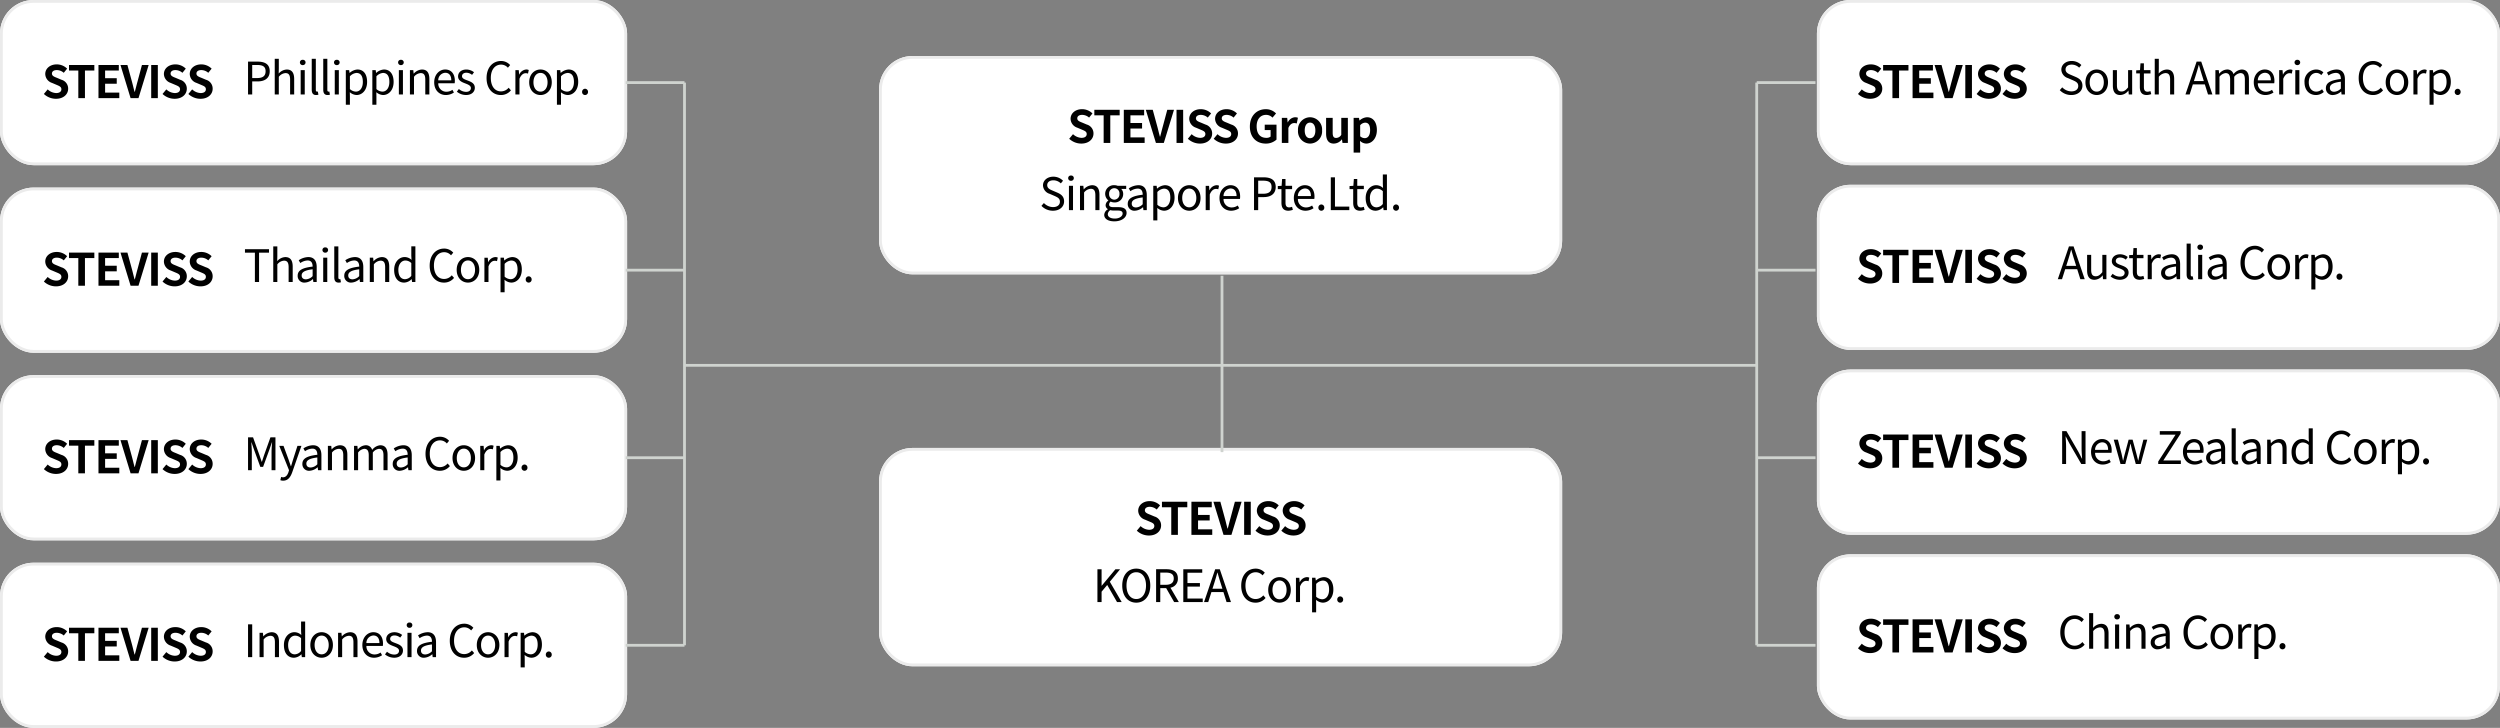
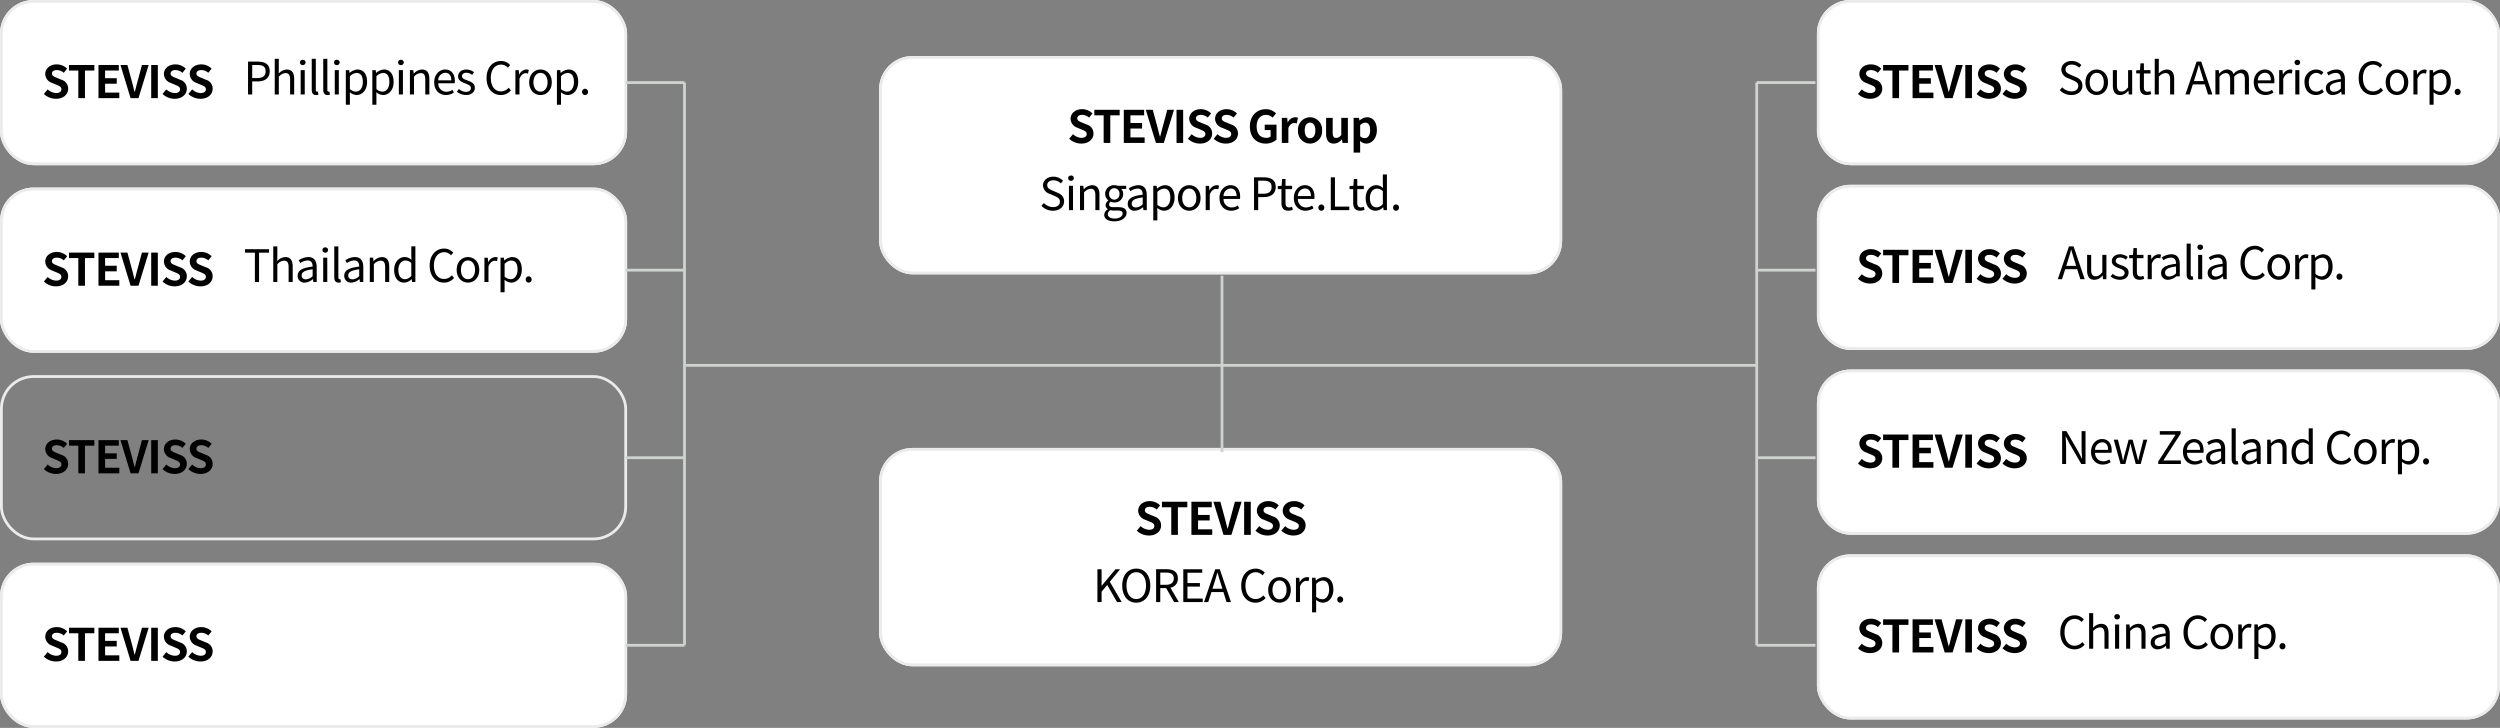
<svg xmlns="http://www.w3.org/2000/svg" width="893" height="260" viewBox="0 0 893 260">
  <rect x="0" y="0" width="893" height="260" fill="#808080" stroke="none" />
  <g id="그룹_387" data-name="그룹 387" transform="translate(-6360 -2493)">
    <g id="사각형_75" data-name="사각형 75" transform="translate(6360 2493)" fill="#fff" stroke="#ebebeb" stroke-width="1">
      <rect width="224" height="59" rx="12" stroke="none" />
      <rect x="0.5" y="0.5" width="223" height="58" rx="11.5" fill="none" />
    </g>
    <g id="사각형_79" data-name="사각형 79" transform="translate(7009 2493)" fill="#fff" stroke="#ebebeb" stroke-width="1">
      <rect width="244" height="59" rx="12" stroke="none" />
      <rect x="0.5" y="0.5" width="243" height="58" rx="11.5" fill="none" />
    </g>
    <g id="사각형_80" data-name="사각형 80" transform="translate(7009 2559)" fill="#fff" stroke="#ebebeb" stroke-width="1">
      <rect width="244" height="59" rx="12" stroke="none" />
      <rect x="0.5" y="0.5" width="243" height="58" rx="11.5" fill="none" />
    </g>
    <g id="사각형_81" data-name="사각형 81" transform="translate(7009 2625)" fill="#fff" stroke="#ebebeb" stroke-width="1">
      <rect width="244" height="59" rx="12" stroke="none" />
      <rect x="0.5" y="0.5" width="243" height="58" rx="11.5" fill="none" />
    </g>
    <g id="사각형_82" data-name="사각형 82" transform="translate(7009 2691)" fill="#fff" stroke="#ebebeb" stroke-width="1">
      <rect width="244" height="59" rx="12" stroke="none" />
      <rect x="0.5" y="0.5" width="243" height="58" rx="11.5" fill="none" />
    </g>
    <g id="사각형_76" data-name="사각형 76" transform="translate(6360 2560)" fill="#fff" stroke="#ebebeb" stroke-width="1">
      <rect width="224" height="59" rx="12" stroke="none" />
      <rect x="0.5" y="0.5" width="223" height="58" rx="11.5" fill="none" />
    </g>
    <g id="사각형_77" data-name="사각형 77" transform="translate(6360 2627)" fill="#fff" stroke="#ebebeb" stroke-width="1">
-       <rect width="224" height="59" rx="12" stroke="none" />
      <rect x="0.5" y="0.5" width="223" height="58" rx="11.5" fill="none" />
    </g>
    <g id="사각형_78" data-name="사각형 78" transform="translate(6360 2694)" fill="#fff" stroke="#ebebeb" stroke-width="1">
      <rect width="224" height="59" rx="12" stroke="none" />
      <rect x="0.5" y="0.5" width="223" height="58" rx="11.5" fill="none" />
    </g>
    <path id="패스_237" data-name="패스 237" d="M4.992.224c2.736,0,4.352-1.648,4.352-3.584A3.271,3.271,0,0,0,6.96-6.576L5.408-7.232c-1.008-.4-1.856-.7-1.856-1.552,0-.784.672-1.248,1.712-1.248a3.777,3.777,0,0,1,2.512.976l1.2-1.488a5.254,5.254,0,0,0-3.712-1.52c-2.4,0-4.1,1.488-4.1,3.424a3.43,3.43,0,0,0,2.4,3.184l1.584.672c1.056.448,1.776.72,1.776,1.6,0,.832-.656,1.36-1.888,1.36A4.658,4.658,0,0,1,2.032-3.136L.672-1.5A6.309,6.309,0,0,0,4.992.224ZM12.976,0h2.368V-9.872H18.7V-11.84H9.648v1.968h3.328Zm7.2,0h7.44V-1.984H22.544V-5.152H26.7V-7.136h-4.16V-9.872h4.9V-11.84H20.176ZM31.648,0h2.816L38.1-11.84H35.7L34.16-6.08c-.368,1.312-.64,2.5-1.008,3.824h-.08c-.384-1.328-.624-2.512-.992-3.824l-1.568-5.76h-2.48Zm7.36,0h2.368V-11.84H39.008Zm8.368.224c2.736,0,4.352-1.648,4.352-3.584a3.271,3.271,0,0,0-2.384-3.216l-1.552-.656c-1.008-.4-1.856-.7-1.856-1.552,0-.784.672-1.248,1.712-1.248a3.777,3.777,0,0,1,2.512.976l1.2-1.488a5.254,5.254,0,0,0-3.712-1.52c-2.4,0-4.1,1.488-4.1,3.424a3.43,3.43,0,0,0,2.4,3.184l1.584.672c1.056.448,1.776.72,1.776,1.6,0,.832-.656,1.36-1.888,1.36a4.658,4.658,0,0,1-3.008-1.312L43.056-1.5A6.309,6.309,0,0,0,47.376.224Zm9.232,0c2.736,0,4.352-1.648,4.352-3.584a3.271,3.271,0,0,0-2.384-3.216l-1.552-.656c-1.008-.4-1.856-.7-1.856-1.552,0-.784.672-1.248,1.712-1.248a3.777,3.777,0,0,1,2.512.976l1.2-1.488a5.254,5.254,0,0,0-3.712-1.52c-2.4,0-4.1,1.488-4.1,3.424a3.43,3.43,0,0,0,2.4,3.184l1.584.672c1.056.448,1.776.72,1.776,1.6,0,.832-.656,1.36-1.888,1.36a4.658,4.658,0,0,1-3.008-1.312L52.288-1.5A6.309,6.309,0,0,0,56.608.224Z" transform="translate(6375 2528.064)" />
    <path id="패스_238" data-name="패스 238" d="M1.6,0H3.088V-4.656H5.024c2.56,0,4.32-1.152,4.32-3.632,0-2.56-1.76-3.44-4.4-3.44H1.6ZM3.088-5.856v-4.672h1.68c2.064,0,3.1.544,3.1,2.24,0,1.68-.976,2.432-3.04,2.432ZM11.136,0h1.456V-6.3a3.3,3.3,0,0,1,2.384-1.328c1.152,0,1.648.688,1.648,2.32V0H18.08V-5.5c0-2.224-.832-3.408-2.656-3.408a4.079,4.079,0,0,0-2.88,1.456l.048-1.792v-3.488H11.136ZM20.4,0h1.456V-8.688H20.4Zm.736-10.48a.952.952,0,0,0,1.008-.944.925.925,0,0,0-1.008-.944.925.925,0,0,0-1.008.944A.952.952,0,0,0,21.136-10.48ZM25.888.208A2.3,2.3,0,0,0,26.736.08l-.208-1.12a1.278,1.278,0,0,1-.3.032c-.224,0-.416-.176-.416-.624v-11.1H24.352V-1.728C24.352-.5,24.8.208,25.888.208ZM30,.208A2.3,2.3,0,0,0,30.848.08L30.64-1.04a1.278,1.278,0,0,1-.3.032c-.224,0-.416-.176-.416-.624v-11.1H28.464V-1.728C28.464-.5,28.912.208,30,.208ZM32.576,0h1.456V-8.688H32.576Zm.736-10.48a.952.952,0,0,0,1.008-.944.925.925,0,0,0-1.008-.944.925.925,0,0,0-1.008.944A.952.952,0,0,0,33.312-10.48ZM36.528,3.664h1.456V.72L37.952-.8a3.92,3.92,0,0,0,2.4,1.008c2,0,3.776-1.712,3.776-4.688,0-2.672-1.216-4.432-3.456-4.432A4.633,4.633,0,0,0,37.9-7.7h-.048l-.128-.992h-1.2Zm3.584-4.672a3.367,3.367,0,0,1-2.128-.912V-6.48a3.622,3.622,0,0,1,2.336-1.2c1.648,0,2.288,1.3,2.288,3.216C42.608-2.3,41.552-1.008,40.112-1.008ZM46,3.664h1.456V.72L47.424-.8a3.92,3.92,0,0,0,2.4,1.008c2,0,3.776-1.712,3.776-4.688,0-2.672-1.216-4.432-3.456-4.432A4.633,4.633,0,0,0,47.376-7.7h-.048L47.2-8.688H46Zm3.584-4.672a3.367,3.367,0,0,1-2.128-.912V-6.48a3.622,3.622,0,0,1,2.336-1.2c1.648,0,2.288,1.3,2.288,3.216C52.08-2.3,51.024-1.008,49.584-1.008ZM55.472,0h1.456V-8.688H55.472Zm.736-10.48a.952.952,0,0,0,1.008-.944.925.925,0,0,0-1.008-.944.925.925,0,0,0-1.008.944A.952.952,0,0,0,56.208-10.48ZM59.424,0H60.88V-6.3a3.3,3.3,0,0,1,2.384-1.328c1.152,0,1.648.688,1.648,2.32V0h1.456V-5.5c0-2.224-.832-3.408-2.656-3.408A4.167,4.167,0,0,0,60.8-7.44h-.048l-.128-1.248h-1.2ZM72.256.208a5.171,5.171,0,0,0,2.88-.9l-.528-.96a3.745,3.745,0,0,1-2.176.688A2.879,2.879,0,0,1,69.552-4h5.856a5.683,5.683,0,0,0,.064-.832c0-2.48-1.248-4.08-3.456-4.08-2.016,0-3.92,1.76-3.92,4.576C68.1-1.472,69.952.208,72.256.208ZM69.536-5.04a2.673,2.673,0,0,1,2.5-2.7c1.36,0,2.16.944,2.16,2.7ZM79.44.208c2.048,0,3.168-1.168,3.168-2.576,0-1.648-1.392-2.16-2.656-2.64-.976-.368-1.92-.672-1.92-1.5,0-.672.5-1.248,1.584-1.248a3.269,3.269,0,0,1,2,.768l.7-.944a4.5,4.5,0,0,0-2.7-.976c-1.888,0-2.992,1.088-2.992,2.464,0,1.472,1.376,2.064,2.592,2.512.96.368,1.984.768,1.984,1.648,0,.752-.56,1.36-1.712,1.36a3.941,3.941,0,0,1-2.576-1.024l-.72.96A5.24,5.24,0,0,0,79.44.208ZM91.9.208a4.534,4.534,0,0,0,3.6-1.68L94.688-2.4a3.565,3.565,0,0,1-2.72,1.312c-2.24,0-3.648-1.856-3.648-4.816,0-2.928,1.472-4.752,3.7-4.752a3.2,3.2,0,0,1,2.4,1.12l.8-.96A4.337,4.337,0,0,0,92-11.952c-2.976,0-5.2,2.3-5.2,6.1C86.8-2.048,88.992.208,91.9.208ZM97.1,0H98.56V-5.584c.576-1.488,1.472-2,2.192-2a2.056,2.056,0,0,1,.848.144l.272-1.28a1.852,1.852,0,0,0-.928-.192A3,3,0,0,0,98.48-7.1h-.048L98.3-8.688H97.1Zm8.96.208c2.128,0,4.032-1.664,4.032-4.544,0-2.9-1.9-4.576-4.032-4.576s-4.032,1.68-4.032,4.576C102.032-1.456,103.936.208,106.064.208Zm0-1.216c-1.5,0-2.512-1.328-2.512-3.328s1.008-3.36,2.512-3.36,2.528,1.36,2.528,3.36S107.568-1.008,106.064-1.008Zm5.872,4.672h1.456V.72L113.36-.8a3.92,3.92,0,0,0,2.4,1.008c2,0,3.776-1.712,3.776-4.688,0-2.672-1.216-4.432-3.456-4.432A4.633,4.633,0,0,0,113.312-7.7h-.048l-.128-.992h-1.2Zm3.584-4.672a3.367,3.367,0,0,1-2.128-.912V-6.48a3.622,3.622,0,0,1,2.336-1.2c1.648,0,2.288,1.3,2.288,3.216C118.016-2.3,116.96-1.008,115.52-1.008ZM121.984.208A1.057,1.057,0,0,0,123.04-.9a1.085,1.085,0,0,0-1.056-1.136A1.085,1.085,0,0,0,120.928-.9,1.057,1.057,0,0,0,121.984.208Z" transform="translate(6447 2526.736)" />
    <g id="사각형_83" data-name="사각형 83" transform="translate(6674 2513)" fill="#fff" stroke="#ebebeb" stroke-width="1">
      <rect width="244" height="78" rx="12" stroke="none" />
      <rect x="0.5" y="0.5" width="243" height="77" rx="11.5" fill="none" />
    </g>
    <g id="사각형_84" data-name="사각형 84" transform="translate(6674 2653)" fill="#fff" stroke="#ebebeb" stroke-width="1">
      <rect width="244" height="78" rx="12" stroke="none" />
      <rect x="0.5" y="0.5" width="243" height="77" rx="11.5" fill="none" />
    </g>
    <g id="그룹_385" data-name="그룹 385" transform="translate(0.248 -2.936)">
      <path id="패스_245" data-name="패스 245" d="M4.992.224c2.736,0,4.352-1.648,4.352-3.584A3.271,3.271,0,0,0,6.96-6.576L5.408-7.232c-1.008-.4-1.856-.7-1.856-1.552,0-.784.672-1.248,1.712-1.248a3.777,3.777,0,0,1,2.512.976l1.2-1.488a5.254,5.254,0,0,0-3.712-1.52c-2.4,0-4.1,1.488-4.1,3.424a3.43,3.43,0,0,0,2.4,3.184l1.584.672c1.056.448,1.776.72,1.776,1.6,0,.832-.656,1.36-1.888,1.36A4.658,4.658,0,0,1,2.032-3.136L.672-1.5A6.309,6.309,0,0,0,4.992.224ZM12.976,0h2.368V-9.872H18.7V-11.84H9.648v1.968h3.328Zm7.2,0h7.44V-1.984H22.544V-5.152H26.7V-7.136h-4.16V-9.872h4.9V-11.84H20.176ZM31.648,0h2.816L38.1-11.84H35.7L34.16-6.08c-.368,1.312-.64,2.5-1.008,3.824h-.08c-.384-1.328-.624-2.512-.992-3.824l-1.568-5.76h-2.48Zm7.36,0h2.368V-11.84H39.008Zm8.368.224c2.736,0,4.352-1.648,4.352-3.584a3.271,3.271,0,0,0-2.384-3.216l-1.552-.656c-1.008-.4-1.856-.7-1.856-1.552,0-.784.672-1.248,1.712-1.248a3.777,3.777,0,0,1,2.512.976l1.2-1.488a5.254,5.254,0,0,0-3.712-1.52c-2.4,0-4.1,1.488-4.1,3.424a3.43,3.43,0,0,0,2.4,3.184l1.584.672c1.056.448,1.776.72,1.776,1.6,0,.832-.656,1.36-1.888,1.36a4.658,4.658,0,0,1-3.008-1.312L43.056-1.5A6.309,6.309,0,0,0,47.376.224Zm9.232,0c2.736,0,4.352-1.648,4.352-3.584a3.271,3.271,0,0,0-2.384-3.216l-1.552-.656c-1.008-.4-1.856-.7-1.856-1.552,0-.784.672-1.248,1.712-1.248a3.777,3.777,0,0,1,2.512.976l1.2-1.488a5.254,5.254,0,0,0-3.712-1.52c-2.4,0-4.1,1.488-4.1,3.424a3.43,3.43,0,0,0,2.4,3.184l1.584.672c1.056.448,1.776.72,1.776,1.6,0,.832-.656,1.36-1.888,1.36a4.658,4.658,0,0,1-3.008-1.312L52.288-1.5A6.309,6.309,0,0,0,56.608.224Zm14.272,0A5.576,5.576,0,0,0,74.72-1.2V-6.544H70.512v1.936h2.1v2.336a2.387,2.387,0,0,1-1.488.448c-2.32,0-3.5-1.552-3.5-4.128,0-2.544,1.376-4.08,3.344-4.08a3.109,3.109,0,0,1,2.32.992l1.264-1.5a4.982,4.982,0,0,0-3.664-1.52c-3.152,0-5.68,2.288-5.68,6.192C65.2-1.92,67.648.224,70.88.224ZM76.624,0H78.96V-5.344c.512-1.3,1.36-1.76,2.064-1.76a2.824,2.824,0,0,1,.928.144l.416-2.032a2.535,2.535,0,0,0-1.056-.192,3.1,3.1,0,0,0-2.544,1.808H78.7l-.16-1.584h-1.92ZM86.7.224a4.366,4.366,0,0,0,4.3-4.688,4.376,4.376,0,0,0-4.3-4.72,4.376,4.376,0,0,0-4.3,4.72A4.366,4.366,0,0,0,86.7.224Zm0-1.92c-1.216,0-1.9-1.088-1.9-2.768,0-1.7.688-2.8,1.9-2.8s1.9,1.1,1.9,2.8C88.608-2.784,87.92-1.7,86.7-1.7Zm8.48,1.92a3.6,3.6,0,0,0,2.864-1.5h.064L98.288,0h1.92V-8.96H97.856v6.048a2.159,2.159,0,0,1-1.824,1.12c-.864,0-1.248-.48-1.248-1.872v-5.3H92.432v5.6C92.432-1.12,93.264.224,95.184.224Zm7.088,3.216h2.336V.72l-.064-1.472a3.33,3.33,0,0,0,2.224.976c1.968,0,3.808-1.776,3.808-4.848,0-2.752-1.312-4.56-3.52-4.56a4.254,4.254,0,0,0-2.64,1.152h-.064l-.16-.928h-1.92Zm3.968-5.152a2.507,2.507,0,0,1-1.632-.672V-6.32a2.526,2.526,0,0,1,1.776-.928c1.232,0,1.776.944,1.776,2.656C108.16-2.64,107.328-1.712,106.24-1.712Z" transform="translate(6741 2547)" />
      <path id="패스_246" data-name="패스 246" d="M4.864.208c2.448,0,3.984-1.472,3.984-3.328,0-1.744-1.056-2.544-2.416-3.136l-1.68-.72C3.84-7.36,2.816-7.792,2.816-8.928c0-1.056.864-1.728,2.192-1.728a3.8,3.8,0,0,1,2.672,1.1l.784-.944a4.809,4.809,0,0,0-3.456-1.456c-2.128,0-3.7,1.312-3.7,3.12A3.313,3.313,0,0,0,3.7-5.824l1.7.736c1.1.5,1.952.88,1.952,2.08,0,1.152-.928,1.92-2.464,1.92A4.608,4.608,0,0,1,1.632-2.544L.752-1.536A5.6,5.6,0,0,0,4.864.208ZM10.576,0h1.456V-8.688H10.576Zm.736-10.48a.952.952,0,0,0,1.008-.944.925.925,0,0,0-1.008-.944.925.925,0,0,0-1.008.944A.952.952,0,0,0,11.312-10.48ZM14.528,0h1.456V-6.3a3.3,3.3,0,0,1,2.384-1.328c1.152,0,1.648.688,1.648,2.32V0h1.456V-5.5c0-2.224-.832-3.408-2.656-3.408A4.167,4.167,0,0,0,15.9-7.44h-.048l-.128-1.248h-1.2ZM26.784,4c2.688,0,4.384-1.392,4.384-3.008,0-1.424-1.008-2.064-3.024-2.064h-1.7c-1.168,0-1.52-.384-1.52-.944a1.294,1.294,0,0,1,.56-1.04,3.022,3.022,0,0,0,1.3.3,2.979,2.979,0,0,0,3.168-3.024,2.481,2.481,0,0,0-.7-1.792h1.776v-1.12H28a3.584,3.584,0,0,0-1.216-.224,3.1,3.1,0,0,0-3.264,3.1,3.05,3.05,0,0,0,1.136,2.336v.064a2.12,2.12,0,0,0-.976,1.616,1.571,1.571,0,0,0,.8,1.424V-.3a2.459,2.459,0,0,0-1.3,1.968C23.184,3.168,24.656,4,26.784,4Zm0-7.744a1.9,1.9,0,0,1-1.856-2.064A1.858,1.858,0,0,1,26.784-7.84a1.855,1.855,0,0,1,1.84,2.032A1.9,1.9,0,0,1,26.784-3.744Zm.208,6.752c-1.584,0-2.528-.608-2.528-1.536A1.833,1.833,0,0,1,25.36,0a4.887,4.887,0,0,0,1.12.144h1.5c1.152,0,1.776.272,1.776,1.072C29.76,2.128,28.656,3.008,26.992,3.008Zm7.136-2.8a4.655,4.655,0,0,0,2.88-1.248h.048L37.184,0h1.2V-5.344c0-2.144-.9-3.568-3.008-3.568a6.535,6.535,0,0,0-3.424,1.136l.576,1.008A4.787,4.787,0,0,1,35.136-7.7c1.424,0,1.792,1.072,1.792,2.192-3.7.416-5.344,1.36-5.344,3.248A2.355,2.355,0,0,0,34.128.208ZM34.544-.96c-.864,0-1.536-.4-1.536-1.392,0-1.12.992-1.84,3.92-2.192v2.432A3.551,3.551,0,0,1,34.544-.96ZM40.7,3.664H42.16V.72L42.128-.8a3.92,3.92,0,0,0,2.4,1.008c2,0,3.776-1.712,3.776-4.688,0-2.672-1.216-4.432-3.456-4.432A4.633,4.633,0,0,0,42.08-7.7h-.048L41.9-8.688H40.7Zm3.584-4.672A3.367,3.367,0,0,1,42.16-1.92V-6.48A3.622,3.622,0,0,1,44.5-7.68c1.648,0,2.288,1.3,2.288,3.216C46.784-2.3,45.728-1.008,44.288-1.008ZM53.552.208c2.128,0,4.032-1.664,4.032-4.544,0-2.9-1.9-4.576-4.032-4.576S49.52-7.232,49.52-4.336C49.52-1.456,51.424.208,53.552.208Zm0-1.216c-1.5,0-2.512-1.328-2.512-3.328S52.048-7.7,53.552-7.7s2.528,1.36,2.528,3.36S55.056-1.008,53.552-1.008ZM59.424,0H60.88V-5.584c.576-1.488,1.472-2,2.192-2a2.056,2.056,0,0,1,.848.144l.272-1.28a1.852,1.852,0,0,0-.928-.192A3,3,0,0,0,60.8-7.1h-.048l-.128-1.584h-1.2Zm9.088.208a5.171,5.171,0,0,0,2.88-.9l-.528-.96a3.745,3.745,0,0,1-2.176.688A2.879,2.879,0,0,1,65.808-4h5.856a5.685,5.685,0,0,0,.064-.832c0-2.48-1.248-4.08-3.456-4.08-2.016,0-3.92,1.76-3.92,4.576C64.352-1.472,66.208.208,68.512.208ZM65.792-5.04a2.673,2.673,0,0,1,2.5-2.7c1.36,0,2.16.944,2.16,2.7ZM76.688,0h1.488V-4.656h1.936c2.56,0,4.32-1.152,4.32-3.632,0-2.56-1.76-3.44-4.4-3.44H76.688Zm1.488-5.856v-4.672h1.68c2.064,0,3.1.544,3.1,2.24,0,1.68-.976,2.432-3.04,2.432ZM88.96.208a5.47,5.47,0,0,0,1.6-.32L90.272-1.2a3.078,3.078,0,0,1-.992.224c-1.008,0-1.344-.608-1.344-1.68V-7.5h2.352V-8.688H87.936V-11.12H86.72l-.176,2.432-1.36.08v1.1h1.3v4.816C86.48-.944,87.1.208,88.96.208Zm6.112,0a5.171,5.171,0,0,0,2.88-.9l-.528-.96a3.745,3.745,0,0,1-2.176.688A2.879,2.879,0,0,1,92.368-4h5.856a5.684,5.684,0,0,0,.064-.832c0-2.48-1.248-4.08-3.456-4.08-2.016,0-3.92,1.76-3.92,4.576C90.912-1.472,92.768.208,95.072.208ZM92.352-5.04a2.673,2.673,0,0,1,2.5-2.7c1.36,0,2.16.944,2.16,2.7ZM100.736.208a1.057,1.057,0,0,0,1.056-1.1,1.085,1.085,0,0,0-1.056-1.136A1.085,1.085,0,0,0,99.68-.9,1.057,1.057,0,0,0,100.736.208ZM104.112,0h6.608V-1.264H105.6V-11.728h-1.488Zm10.48.208a5.47,5.47,0,0,0,1.6-.32L115.9-1.2a3.078,3.078,0,0,1-.992.224c-1.008,0-1.344-.608-1.344-1.68V-7.5h2.352V-8.688h-2.352V-11.12h-1.216l-.176,2.432-1.36.08v1.1h1.3v4.816C112.112-.944,112.736.208,114.592.208Zm5.568,0a3.875,3.875,0,0,0,2.64-1.232h.032L122.976,0h1.184V-12.736H122.7v3.344l.08,1.5a3.535,3.535,0,0,0-2.448-1.024c-1.984,0-3.76,1.76-3.76,4.576C116.576-1.44,117.984.208,120.16.208Zm.32-1.216c-1.536,0-2.4-1.248-2.4-3.344,0-1.984,1.1-3.328,2.512-3.328a3.05,3.05,0,0,1,2.112.912v4.56A2.986,2.986,0,0,1,120.48-1.008ZM127.424.208A1.057,1.057,0,0,0,128.48-.9a1.085,1.085,0,0,0-1.056-1.136A1.085,1.085,0,0,0,126.368-.9,1.057,1.057,0,0,0,127.424.208Z" transform="translate(6731 2571)" />
    </g>
    <g id="그룹_386" data-name="그룹 386" transform="translate(-0.6 -2.936)">
      <path id="패스_247" data-name="패스 247" d="M4.992.224c2.736,0,4.352-1.648,4.352-3.584A3.271,3.271,0,0,0,6.96-6.576L5.408-7.232c-1.008-.4-1.856-.7-1.856-1.552,0-.784.672-1.248,1.712-1.248a3.777,3.777,0,0,1,2.512.976l1.2-1.488a5.254,5.254,0,0,0-3.712-1.52c-2.4,0-4.1,1.488-4.1,3.424a3.43,3.43,0,0,0,2.4,3.184l1.584.672c1.056.448,1.776.72,1.776,1.6,0,.832-.656,1.36-1.888,1.36A4.658,4.658,0,0,1,2.032-3.136L.672-1.5A6.309,6.309,0,0,0,4.992.224ZM12.976,0h2.368V-9.872H18.7V-11.84H9.648v1.968h3.328Zm7.2,0h7.44V-1.984H22.544V-5.152H26.7V-7.136h-4.16V-9.872h4.9V-11.84H20.176ZM31.648,0h2.816L38.1-11.84H35.7L34.16-6.08c-.368,1.312-.64,2.5-1.008,3.824h-.08c-.384-1.328-.624-2.512-.992-3.824l-1.568-5.76h-2.48Zm7.36,0h2.368V-11.84H39.008Zm8.368.224c2.736,0,4.352-1.648,4.352-3.584a3.271,3.271,0,0,0-2.384-3.216l-1.552-.656c-1.008-.4-1.856-.7-1.856-1.552,0-.784.672-1.248,1.712-1.248a3.777,3.777,0,0,1,2.512.976l1.2-1.488a5.254,5.254,0,0,0-3.712-1.52c-2.4,0-4.1,1.488-4.1,3.424a3.43,3.43,0,0,0,2.4,3.184l1.584.672c1.056.448,1.776.72,1.776,1.6,0,.832-.656,1.36-1.888,1.36a4.658,4.658,0,0,1-3.008-1.312L43.056-1.5A6.309,6.309,0,0,0,47.376.224Zm9.232,0c2.736,0,4.352-1.648,4.352-3.584a3.271,3.271,0,0,0-2.384-3.216l-1.552-.656c-1.008-.4-1.856-.7-1.856-1.552,0-.784.672-1.248,1.712-1.248a3.777,3.777,0,0,1,2.512.976l1.2-1.488a5.254,5.254,0,0,0-3.712-1.52c-2.4,0-4.1,1.488-4.1,3.424a3.43,3.43,0,0,0,2.4,3.184l1.584.672c1.056.448,1.776.72,1.776,1.6,0,.832-.656,1.36-1.888,1.36a4.658,4.658,0,0,1-3.008-1.312L52.288-1.5A6.309,6.309,0,0,0,56.608.224Z" transform="translate(6766 2687)" />
      <path id="패스_248" data-name="패스 248" d="M1.6,0H3.088V-3.712L5.1-6.112,8.608,0h1.664L6.032-7.264,9.7-11.728H8.032L3.136-5.84H3.088v-5.888H1.6ZM15.472.208c2.944,0,5.008-2.352,5.008-6.112s-2.064-6.048-5.008-6.048S10.464-9.664,10.464-5.9,12.528.208,15.472.208Zm0-1.3c-2.112,0-3.488-1.888-3.488-4.816,0-2.944,1.376-4.752,3.488-4.752,2.1,0,3.488,1.808,3.488,4.752C18.96-2.976,17.568-1.088,15.472-1.088Zm8.576-9.44h1.968c1.84,0,2.848.544,2.848,2.1,0,1.52-1.008,2.256-2.848,2.256H24.048ZM30.688,0,27.68-5.136a3.181,3.181,0,0,0,2.656-3.3c0-2.448-1.712-3.3-4.1-3.3H22.56V0h1.488V-4.976H26.16L29.008,0Zm1.584,0h6.944V-1.264H33.76V-5.536h4.448V-6.8H33.76v-3.68h5.28v-1.248H32.272ZM42.688-4.768l.576-1.792c.416-1.328.8-2.592,1.168-3.968H44.5c.384,1.36.752,2.64,1.184,3.968l.56,1.792ZM47.728,0H49.3L45.312-11.728H43.664L39.68,0h1.5L42.32-3.584h4.288ZM58.064.208a4.534,4.534,0,0,0,3.6-1.68L60.848-2.4a3.565,3.565,0,0,1-2.72,1.312c-2.24,0-3.648-1.856-3.648-4.816,0-2.928,1.472-4.752,3.7-4.752a3.2,3.2,0,0,1,2.4,1.12l.8-.96a4.337,4.337,0,0,0-3.216-1.456c-2.976,0-5.2,2.3-5.2,6.1C52.96-2.048,55.152.208,58.064.208Zm8.576,0c2.128,0,4.032-1.664,4.032-4.544,0-2.9-1.9-4.576-4.032-4.576s-4.032,1.68-4.032,4.576C62.608-1.456,64.512.208,66.64.208Zm0-1.216c-1.5,0-2.512-1.328-2.512-3.328S65.136-7.7,66.64-7.7s2.528,1.36,2.528,3.36S68.144-1.008,66.64-1.008ZM72.512,0h1.456V-5.584c.576-1.488,1.472-2,2.192-2a2.056,2.056,0,0,1,.848.144l.272-1.28a1.852,1.852,0,0,0-.928-.192A3,3,0,0,0,73.888-7.1H73.84l-.128-1.584h-1.2Zm5.76,3.664h1.456V.72L79.7-.8A3.92,3.92,0,0,0,82.1.208c2,0,3.776-1.712,3.776-4.688,0-2.672-1.216-4.432-3.456-4.432A4.633,4.633,0,0,0,79.648-7.7H79.6l-.128-.992h-1.2Zm3.584-4.672a3.367,3.367,0,0,1-2.128-.912V-6.48a3.622,3.622,0,0,1,2.336-1.2c1.648,0,2.288,1.3,2.288,3.216C84.352-2.3,83.3-1.008,81.856-1.008ZM88.32.208A1.057,1.057,0,0,0,89.376-.9,1.085,1.085,0,0,0,88.32-2.032,1.085,1.085,0,0,0,87.264-.9,1.057,1.057,0,0,0,88.32.208Z" transform="translate(6751 2711)" />
    </g>
    <path id="패스_253" data-name="패스 253" d="M4.992.224c2.736,0,4.352-1.648,4.352-3.584A3.271,3.271,0,0,0,6.96-6.576L5.408-7.232c-1.008-.4-1.856-.7-1.856-1.552,0-.784.672-1.248,1.712-1.248a3.777,3.777,0,0,1,2.512.976l1.2-1.488a5.254,5.254,0,0,0-3.712-1.52c-2.4,0-4.1,1.488-4.1,3.424a3.43,3.43,0,0,0,2.4,3.184l1.584.672c1.056.448,1.776.72,1.776,1.6,0,.832-.656,1.36-1.888,1.36A4.658,4.658,0,0,1,2.032-3.136L.672-1.5A6.309,6.309,0,0,0,4.992.224ZM12.976,0h2.368V-9.872H18.7V-11.84H9.648v1.968h3.328Zm7.2,0h7.44V-1.984H22.544V-5.152H26.7V-7.136h-4.16V-9.872h4.9V-11.84H20.176ZM31.648,0h2.816L38.1-11.84H35.7L34.16-6.08c-.368,1.312-.64,2.5-1.008,3.824h-.08c-.384-1.328-.624-2.512-.992-3.824l-1.568-5.76h-2.48Zm7.36,0h2.368V-11.84H39.008Zm8.368.224c2.736,0,4.352-1.648,4.352-3.584a3.271,3.271,0,0,0-2.384-3.216l-1.552-.656c-1.008-.4-1.856-.7-1.856-1.552,0-.784.672-1.248,1.712-1.248a3.777,3.777,0,0,1,2.512.976l1.2-1.488a5.254,5.254,0,0,0-3.712-1.52c-2.4,0-4.1,1.488-4.1,3.424a3.43,3.43,0,0,0,2.4,3.184l1.584.672c1.056.448,1.776.72,1.776,1.6,0,.832-.656,1.36-1.888,1.36a4.658,4.658,0,0,1-3.008-1.312L43.056-1.5A6.309,6.309,0,0,0,47.376.224Zm9.232,0c2.736,0,4.352-1.648,4.352-3.584a3.271,3.271,0,0,0-2.384-3.216l-1.552-.656c-1.008-.4-1.856-.7-1.856-1.552,0-.784.672-1.248,1.712-1.248a3.777,3.777,0,0,1,2.512.976l1.2-1.488a5.254,5.254,0,0,0-3.712-1.52c-2.4,0-4.1,1.488-4.1,3.424a3.43,3.43,0,0,0,2.4,3.184l1.584.672c1.056.448,1.776.72,1.776,1.6,0,.832-.656,1.36-1.888,1.36a4.658,4.658,0,0,1-3.008-1.312L52.288-1.5A6.309,6.309,0,0,0,56.608.224Z" transform="translate(7023 2528.064)" />
    <path id="패스_252" data-name="패스 252" d="M4.864.208c2.448,0,3.984-1.472,3.984-3.328,0-1.744-1.056-2.544-2.416-3.136l-1.68-.72C3.84-7.36,2.816-7.792,2.816-8.928c0-1.056.864-1.728,2.192-1.728a3.8,3.8,0,0,1,2.672,1.1l.784-.944a4.809,4.809,0,0,0-3.456-1.456c-2.128,0-3.7,1.312-3.7,3.12A3.313,3.313,0,0,0,3.7-5.824l1.7.736c1.1.5,1.952.88,1.952,2.08,0,1.152-.928,1.92-2.464,1.92A4.608,4.608,0,0,1,1.632-2.544L.752-1.536A5.6,5.6,0,0,0,4.864.208Zm9.088,0c2.128,0,4.032-1.664,4.032-4.544,0-2.9-1.9-4.576-4.032-4.576S9.92-7.232,9.92-4.336C9.92-1.456,11.824.208,13.952.208Zm0-1.216c-1.5,0-2.512-1.328-2.512-3.328S12.448-7.7,13.952-7.7s2.528,1.36,2.528,3.36S15.456-1.008,13.952-1.008Zm8.4,1.216a3.727,3.727,0,0,0,2.88-1.568h.048L25.392,0h1.216V-8.688H25.152v6.16C24.32-1.488,23.7-1.056,22.8-1.056c-1.152,0-1.632-.688-1.632-2.3V-8.688H19.712v5.5C19.712-.976,20.528.208,22.352.208Zm9.472,0a5.47,5.47,0,0,0,1.6-.32L33.136-1.2a3.078,3.078,0,0,1-.992.224c-1.008,0-1.344-.608-1.344-1.68V-7.5h2.352V-8.688H30.8V-11.12H29.584l-.176,2.432-1.36.08v1.1h1.3v4.816C29.344-.944,29.968.208,31.824.208ZM34.672,0h1.456V-6.3a3.3,3.3,0,0,1,2.384-1.328c1.152,0,1.648.688,1.648,2.32V0h1.456V-5.5c0-2.224-.832-3.408-2.656-3.408a4.079,4.079,0,0,0-2.88,1.456l.048-1.792v-3.488H34.672ZM48.656-4.768l.576-1.792c.416-1.328.8-2.592,1.168-3.968h.064c.384,1.36.752,2.64,1.184,3.968l.56,1.792ZM53.7,0h1.568L51.28-11.728H49.632L45.648,0h1.5l1.136-3.584h4.288Zm2.64,0h1.456V-6.3a3.209,3.209,0,0,1,2.192-1.328c1.1,0,1.616.688,1.616,2.32V0h1.456V-6.3a3.209,3.209,0,0,1,2.192-1.328c1.1,0,1.616.688,1.616,2.32V0H68.32V-5.5c0-2.224-.848-3.408-2.64-3.408a4.107,4.107,0,0,0-2.864,1.664,2.291,2.291,0,0,0-2.4-1.664,3.817,3.817,0,0,0-2.7,1.488h-.048l-.128-1.264h-1.2ZM74.208.208a5.171,5.171,0,0,0,2.88-.9l-.528-.96a3.745,3.745,0,0,1-2.176.688A2.879,2.879,0,0,1,71.5-4H77.36a5.684,5.684,0,0,0,.064-.832c0-2.48-1.248-4.08-3.456-4.08-2.016,0-3.92,1.76-3.92,4.576C70.048-1.472,71.9.208,74.208.208ZM71.488-5.04a2.673,2.673,0,0,1,2.5-2.7c1.36,0,2.16.944,2.16,2.7ZM79.12,0h1.456V-5.584c.576-1.488,1.472-2,2.192-2a2.056,2.056,0,0,1,.848.144l.272-1.28a1.852,1.852,0,0,0-.928-.192A3,3,0,0,0,80.5-7.1h-.048L80.32-8.688h-1.2Zm5.76,0h1.456V-8.688H84.88Zm.736-10.48a.952.952,0,0,0,1.008-.944.925.925,0,0,0-1.008-.944.925.925,0,0,0-1.008.944A.952.952,0,0,0,85.616-10.48ZM92.256.208a4.143,4.143,0,0,0,2.8-1.1l-.624-.976a3.063,3.063,0,0,1-2.048.864c-1.6,0-2.688-1.328-2.688-3.328s1.152-3.36,2.72-3.36a2.522,2.522,0,0,1,1.744.784l.752-.976a3.715,3.715,0,0,0-2.544-1.024,4.23,4.23,0,0,0-4.192,4.576C88.176-1.456,89.952.208,92.256.208Zm6.1,0a4.655,4.655,0,0,0,2.88-1.248h.048L101.408,0h1.2V-5.344c0-2.144-.9-3.568-3.008-3.568a6.535,6.535,0,0,0-3.424,1.136l.576,1.008A4.787,4.787,0,0,1,99.36-7.7c1.424,0,1.792,1.072,1.792,2.192-3.7.416-5.344,1.36-5.344,3.248A2.355,2.355,0,0,0,98.352.208ZM98.768-.96c-.864,0-1.536-.4-1.536-1.392,0-1.12.992-1.84,3.92-2.192v2.432A3.551,3.551,0,0,1,98.768-.96ZM112.624.208a4.534,4.534,0,0,0,3.6-1.68l-.816-.928a3.565,3.565,0,0,1-2.72,1.312c-2.24,0-3.648-1.856-3.648-4.816,0-2.928,1.472-4.752,3.7-4.752a3.2,3.2,0,0,1,2.4,1.12l.8-.96a4.337,4.337,0,0,0-3.216-1.456c-2.976,0-5.2,2.3-5.2,6.1C107.52-2.048,109.712.208,112.624.208Zm8.576,0c2.128,0,4.032-1.664,4.032-4.544,0-2.9-1.9-4.576-4.032-4.576s-4.032,1.68-4.032,4.576C117.168-1.456,119.072.208,121.2.208Zm0-1.216c-1.5,0-2.512-1.328-2.512-3.328S119.7-7.7,121.2-7.7s2.528,1.36,2.528,3.36S122.7-1.008,121.2-1.008ZM127.072,0h1.456V-5.584c.576-1.488,1.472-2,2.192-2a2.056,2.056,0,0,1,.848.144l.272-1.28a1.852,1.852,0,0,0-.928-.192A3,3,0,0,0,128.448-7.1H128.4l-.128-1.584h-1.2Zm5.76,3.664h1.456V.72L134.256-.8a3.92,3.92,0,0,0,2.4,1.008c2,0,3.776-1.712,3.776-4.688,0-2.672-1.216-4.432-3.456-4.432A4.633,4.633,0,0,0,134.208-7.7h-.048l-.128-.992h-1.2Zm3.584-4.672a3.367,3.367,0,0,1-2.128-.912V-6.48a3.622,3.622,0,0,1,2.336-1.2c1.648,0,2.288,1.3,2.288,3.216C138.912-2.3,137.856-1.008,136.416-1.008ZM142.88.208a1.057,1.057,0,0,0,1.056-1.1,1.085,1.085,0,0,0-1.056-1.136A1.085,1.085,0,0,0,141.824-.9,1.057,1.057,0,0,0,142.88.208Z" transform="translate(7095 2526.736)" />
    <path id="패스_254" data-name="패스 254" d="M4.992.224c2.736,0,4.352-1.648,4.352-3.584A3.271,3.271,0,0,0,6.96-6.576L5.408-7.232c-1.008-.4-1.856-.7-1.856-1.552,0-.784.672-1.248,1.712-1.248a3.777,3.777,0,0,1,2.512.976l1.2-1.488a5.254,5.254,0,0,0-3.712-1.52c-2.4,0-4.1,1.488-4.1,3.424a3.43,3.43,0,0,0,2.4,3.184l1.584.672c1.056.448,1.776.72,1.776,1.6,0,.832-.656,1.36-1.888,1.36A4.658,4.658,0,0,1,2.032-3.136L.672-1.5A6.309,6.309,0,0,0,4.992.224ZM12.976,0h2.368V-9.872H18.7V-11.84H9.648v1.968h3.328Zm7.2,0h7.44V-1.984H22.544V-5.152H26.7V-7.136h-4.16V-9.872h4.9V-11.84H20.176ZM31.648,0h2.816L38.1-11.84H35.7L34.16-6.08c-.368,1.312-.64,2.5-1.008,3.824h-.08c-.384-1.328-.624-2.512-.992-3.824l-1.568-5.76h-2.48Zm7.36,0h2.368V-11.84H39.008Zm8.368.224c2.736,0,4.352-1.648,4.352-3.584a3.271,3.271,0,0,0-2.384-3.216l-1.552-.656c-1.008-.4-1.856-.7-1.856-1.552,0-.784.672-1.248,1.712-1.248a3.777,3.777,0,0,1,2.512.976l1.2-1.488a5.254,5.254,0,0,0-3.712-1.52c-2.4,0-4.1,1.488-4.1,3.424a3.43,3.43,0,0,0,2.4,3.184l1.584.672c1.056.448,1.776.72,1.776,1.6,0,.832-.656,1.36-1.888,1.36a4.658,4.658,0,0,1-3.008-1.312L43.056-1.5A6.309,6.309,0,0,0,47.376.224Zm9.232,0c2.736,0,4.352-1.648,4.352-3.584a3.271,3.271,0,0,0-2.384-3.216l-1.552-.656c-1.008-.4-1.856-.7-1.856-1.552,0-.784.672-1.248,1.712-1.248a3.777,3.777,0,0,1,2.512.976l1.2-1.488a5.254,5.254,0,0,0-3.712-1.52c-2.4,0-4.1,1.488-4.1,3.424a3.43,3.43,0,0,0,2.4,3.184l1.584.672c1.056.448,1.776.72,1.776,1.6,0,.832-.656,1.36-1.888,1.36a4.658,4.658,0,0,1-3.008-1.312L52.288-1.5A6.309,6.309,0,0,0,56.608.224Z" transform="translate(7023 2594.064)" />
-     <path id="패스_250" data-name="패스 250" d="M3.056-4.768,3.632-6.56c.416-1.328.8-2.592,1.168-3.968h.064c.384,1.36.752,2.64,1.184,3.968l.56,1.792ZM8.1,0H9.664L5.68-11.728H4.032L.048,0h1.5L2.688-3.584H6.976Zm5.056.208a3.727,3.727,0,0,0,2.88-1.568h.048L16.192,0h1.216V-8.688H15.952v6.16C15.12-1.488,14.5-1.056,13.6-1.056c-1.152,0-1.632-.688-1.632-2.3V-8.688H10.512v5.5C10.512-.976,11.328.208,13.152.208Zm9.008,0c2.048,0,3.168-1.168,3.168-2.576,0-1.648-1.392-2.16-2.656-2.64-.976-.368-1.92-.672-1.92-1.5,0-.672.5-1.248,1.584-1.248a3.269,3.269,0,0,1,2,.768l.7-.944a4.5,4.5,0,0,0-2.7-.976c-1.888,0-2.992,1.088-2.992,2.464,0,1.472,1.376,2.064,2.592,2.512.96.368,1.984.768,1.984,1.648,0,.752-.56,1.36-1.712,1.36a3.941,3.941,0,0,1-2.576-1.024l-.72.96A5.24,5.24,0,0,0,22.16.208Zm7.152,0a5.47,5.47,0,0,0,1.6-.32L30.624-1.2a3.078,3.078,0,0,1-.992.224c-1.008,0-1.344-.608-1.344-1.68V-7.5H30.64V-8.688H28.288V-11.12H27.072L26.9-8.688l-1.36.08v1.1h1.3v4.816C26.832-.944,27.456.208,29.312.208ZM32.16,0h1.456V-5.584c.576-1.488,1.472-2,2.192-2a2.056,2.056,0,0,1,.848.144l.272-1.28A1.852,1.852,0,0,0,36-8.912,3,3,0,0,0,33.536-7.1h-.048L33.36-8.688h-1.2Zm7.328.208a4.655,4.655,0,0,0,2.88-1.248h.048L42.544,0h1.2V-5.344c0-2.144-.9-3.568-3.008-3.568a6.535,6.535,0,0,0-3.424,1.136l.576,1.008A4.787,4.787,0,0,1,40.5-7.7c1.424,0,1.792,1.072,1.792,2.192-3.7.416-5.344,1.36-5.344,3.248A2.355,2.355,0,0,0,39.488.208ZM39.9-.96c-.864,0-1.536-.4-1.536-1.392,0-1.12.992-1.84,3.92-2.192v2.432A3.551,3.551,0,0,1,39.9-.96ZM47.6.208A2.3,2.3,0,0,0,48.448.08L48.24-1.04a1.278,1.278,0,0,1-.3.032c-.224,0-.416-.176-.416-.624v-11.1H46.064V-1.728C46.064-.5,46.512.208,47.6.208ZM50.176,0h1.456V-8.688H50.176Zm.736-10.48a.952.952,0,0,0,1.008-.944.925.925,0,0,0-1.008-.944.925.925,0,0,0-1.008.944A.952.952,0,0,0,50.912-10.48ZM56.128.208a4.655,4.655,0,0,0,2.88-1.248h.048L59.184,0h1.2V-5.344c0-2.144-.9-3.568-3.008-3.568a6.535,6.535,0,0,0-3.424,1.136l.576,1.008A4.787,4.787,0,0,1,57.136-7.7c1.424,0,1.792,1.072,1.792,2.192-3.7.416-5.344,1.36-5.344,3.248A2.355,2.355,0,0,0,56.128.208ZM56.544-.96c-.864,0-1.536-.4-1.536-1.392,0-1.12.992-1.84,3.92-2.192v2.432A3.551,3.551,0,0,1,56.544-.96ZM70.4.208A4.534,4.534,0,0,0,74-1.472L73.184-2.4a3.565,3.565,0,0,1-2.72,1.312c-2.24,0-3.648-1.856-3.648-4.816,0-2.928,1.472-4.752,3.7-4.752a3.2,3.2,0,0,1,2.4,1.12l.8-.96A4.337,4.337,0,0,0,70.5-11.952c-2.976,0-5.2,2.3-5.2,6.1C65.3-2.048,67.488.208,70.4.208Zm8.576,0c2.128,0,4.032-1.664,4.032-4.544,0-2.9-1.9-4.576-4.032-4.576s-4.032,1.68-4.032,4.576C74.944-1.456,76.848.208,78.976.208Zm0-1.216c-1.5,0-2.512-1.328-2.512-3.328S77.472-7.7,78.976-7.7,81.5-6.336,81.5-4.336,80.48-1.008,78.976-1.008ZM84.848,0H86.3V-5.584c.576-1.488,1.472-2,2.192-2a2.056,2.056,0,0,1,.848.144l.272-1.28a1.852,1.852,0,0,0-.928-.192A3,3,0,0,0,86.224-7.1h-.048l-.128-1.584h-1.2Zm5.76,3.664h1.456V.72L92.032-.8a3.92,3.92,0,0,0,2.4,1.008c2,0,3.776-1.712,3.776-4.688,0-2.672-1.216-4.432-3.456-4.432A4.633,4.633,0,0,0,91.984-7.7h-.048l-.128-.992h-1.2Zm3.584-4.672a3.367,3.367,0,0,1-2.128-.912V-6.48A3.622,3.622,0,0,1,94.4-7.68c1.648,0,2.288,1.3,2.288,3.216C96.688-2.3,95.632-1.008,94.192-1.008ZM100.656.208a1.057,1.057,0,0,0,1.056-1.1,1.085,1.085,0,0,0-1.056-1.136A1.085,1.085,0,0,0,99.6-.9,1.057,1.057,0,0,0,100.656.208Z" transform="translate(7095 2592.736)" />
+     <path id="패스_250" data-name="패스 250" d="M3.056-4.768,3.632-6.56c.416-1.328.8-2.592,1.168-3.968h.064c.384,1.36.752,2.64,1.184,3.968l.56,1.792ZM8.1,0H9.664L5.68-11.728H4.032L.048,0h1.5L2.688-3.584H6.976Zm5.056.208a3.727,3.727,0,0,0,2.88-1.568h.048L16.192,0h1.216V-8.688H15.952v6.16C15.12-1.488,14.5-1.056,13.6-1.056c-1.152,0-1.632-.688-1.632-2.3V-8.688H10.512v5.5C10.512-.976,11.328.208,13.152.208Zm9.008,0c2.048,0,3.168-1.168,3.168-2.576,0-1.648-1.392-2.16-2.656-2.64-.976-.368-1.92-.672-1.92-1.5,0-.672.5-1.248,1.584-1.248a3.269,3.269,0,0,1,2,.768l.7-.944a4.5,4.5,0,0,0-2.7-.976c-1.888,0-2.992,1.088-2.992,2.464,0,1.472,1.376,2.064,2.592,2.512.96.368,1.984.768,1.984,1.648,0,.752-.56,1.36-1.712,1.36a3.941,3.941,0,0,1-2.576-1.024l-.72.96A5.24,5.24,0,0,0,22.16.208Zm7.152,0a5.47,5.47,0,0,0,1.6-.32L30.624-1.2a3.078,3.078,0,0,1-.992.224c-1.008,0-1.344-.608-1.344-1.68V-7.5H30.64V-8.688H28.288V-11.12H27.072L26.9-8.688l-1.36.08v1.1h1.3v4.816C26.832-.944,27.456.208,29.312.208ZM32.16,0h1.456V-5.584c.576-1.488,1.472-2,2.192-2a2.056,2.056,0,0,1,.848.144l.272-1.28A1.852,1.852,0,0,0,36-8.912,3,3,0,0,0,33.536-7.1h-.048L33.36-8.688h-1.2Zm7.328.208a4.655,4.655,0,0,0,2.88-1.248h.048h1.2V-5.344c0-2.144-.9-3.568-3.008-3.568a6.535,6.535,0,0,0-3.424,1.136l.576,1.008A4.787,4.787,0,0,1,40.5-7.7c1.424,0,1.792,1.072,1.792,2.192-3.7.416-5.344,1.36-5.344,3.248A2.355,2.355,0,0,0,39.488.208ZM39.9-.96c-.864,0-1.536-.4-1.536-1.392,0-1.12.992-1.84,3.92-2.192v2.432A3.551,3.551,0,0,1,39.9-.96ZM47.6.208A2.3,2.3,0,0,0,48.448.08L48.24-1.04a1.278,1.278,0,0,1-.3.032c-.224,0-.416-.176-.416-.624v-11.1H46.064V-1.728C46.064-.5,46.512.208,47.6.208ZM50.176,0h1.456V-8.688H50.176Zm.736-10.48a.952.952,0,0,0,1.008-.944.925.925,0,0,0-1.008-.944.925.925,0,0,0-1.008.944A.952.952,0,0,0,50.912-10.48ZM56.128.208a4.655,4.655,0,0,0,2.88-1.248h.048L59.184,0h1.2V-5.344c0-2.144-.9-3.568-3.008-3.568a6.535,6.535,0,0,0-3.424,1.136l.576,1.008A4.787,4.787,0,0,1,57.136-7.7c1.424,0,1.792,1.072,1.792,2.192-3.7.416-5.344,1.36-5.344,3.248A2.355,2.355,0,0,0,56.128.208ZM56.544-.96c-.864,0-1.536-.4-1.536-1.392,0-1.12.992-1.84,3.92-2.192v2.432A3.551,3.551,0,0,1,56.544-.96ZM70.4.208A4.534,4.534,0,0,0,74-1.472L73.184-2.4a3.565,3.565,0,0,1-2.72,1.312c-2.24,0-3.648-1.856-3.648-4.816,0-2.928,1.472-4.752,3.7-4.752a3.2,3.2,0,0,1,2.4,1.12l.8-.96A4.337,4.337,0,0,0,70.5-11.952c-2.976,0-5.2,2.3-5.2,6.1C65.3-2.048,67.488.208,70.4.208Zm8.576,0c2.128,0,4.032-1.664,4.032-4.544,0-2.9-1.9-4.576-4.032-4.576s-4.032,1.68-4.032,4.576C74.944-1.456,76.848.208,78.976.208Zm0-1.216c-1.5,0-2.512-1.328-2.512-3.328S77.472-7.7,78.976-7.7,81.5-6.336,81.5-4.336,80.48-1.008,78.976-1.008ZM84.848,0H86.3V-5.584c.576-1.488,1.472-2,2.192-2a2.056,2.056,0,0,1,.848.144l.272-1.28a1.852,1.852,0,0,0-.928-.192A3,3,0,0,0,86.224-7.1h-.048l-.128-1.584h-1.2Zm5.76,3.664h1.456V.72L92.032-.8a3.92,3.92,0,0,0,2.4,1.008c2,0,3.776-1.712,3.776-4.688,0-2.672-1.216-4.432-3.456-4.432A4.633,4.633,0,0,0,91.984-7.7h-.048l-.128-.992h-1.2Zm3.584-4.672a3.367,3.367,0,0,1-2.128-.912V-6.48A3.622,3.622,0,0,1,94.4-7.68c1.648,0,2.288,1.3,2.288,3.216C96.688-2.3,95.632-1.008,94.192-1.008ZM100.656.208a1.057,1.057,0,0,0,1.056-1.1,1.085,1.085,0,0,0-1.056-1.136A1.085,1.085,0,0,0,99.6-.9,1.057,1.057,0,0,0,100.656.208Z" transform="translate(7095 2592.736)" />
    <path id="패스_255" data-name="패스 255" d="M4.992.224c2.736,0,4.352-1.648,4.352-3.584A3.271,3.271,0,0,0,6.96-6.576L5.408-7.232c-1.008-.4-1.856-.7-1.856-1.552,0-.784.672-1.248,1.712-1.248a3.777,3.777,0,0,1,2.512.976l1.2-1.488a5.254,5.254,0,0,0-3.712-1.52c-2.4,0-4.1,1.488-4.1,3.424a3.43,3.43,0,0,0,2.4,3.184l1.584.672c1.056.448,1.776.72,1.776,1.6,0,.832-.656,1.36-1.888,1.36A4.658,4.658,0,0,1,2.032-3.136L.672-1.5A6.309,6.309,0,0,0,4.992.224ZM12.976,0h2.368V-9.872H18.7V-11.84H9.648v1.968h3.328Zm7.2,0h7.44V-1.984H22.544V-5.152H26.7V-7.136h-4.16V-9.872h4.9V-11.84H20.176ZM31.648,0h2.816L38.1-11.84H35.7L34.16-6.08c-.368,1.312-.64,2.5-1.008,3.824h-.08c-.384-1.328-.624-2.512-.992-3.824l-1.568-5.76h-2.48Zm7.36,0h2.368V-11.84H39.008Zm8.368.224c2.736,0,4.352-1.648,4.352-3.584a3.271,3.271,0,0,0-2.384-3.216l-1.552-.656c-1.008-.4-1.856-.7-1.856-1.552,0-.784.672-1.248,1.712-1.248a3.777,3.777,0,0,1,2.512.976l1.2-1.488a5.254,5.254,0,0,0-3.712-1.52c-2.4,0-4.1,1.488-4.1,3.424a3.43,3.43,0,0,0,2.4,3.184l1.584.672c1.056.448,1.776.72,1.776,1.6,0,.832-.656,1.36-1.888,1.36a4.658,4.658,0,0,1-3.008-1.312L43.056-1.5A6.309,6.309,0,0,0,47.376.224Zm9.232,0c2.736,0,4.352-1.648,4.352-3.584a3.271,3.271,0,0,0-2.384-3.216l-1.552-.656c-1.008-.4-1.856-.7-1.856-1.552,0-.784.672-1.248,1.712-1.248a3.777,3.777,0,0,1,2.512.976l1.2-1.488a5.254,5.254,0,0,0-3.712-1.52c-2.4,0-4.1,1.488-4.1,3.424a3.43,3.43,0,0,0,2.4,3.184l1.584.672c1.056.448,1.776.72,1.776,1.6,0,.832-.656,1.36-1.888,1.36a4.658,4.658,0,0,1-3.008-1.312L52.288-1.5A6.309,6.309,0,0,0,56.608.224Z" transform="translate(7023 2660.064)" />
    <path id="패스_249" data-name="패스 249" d="M1.6,0H3.008V-6.16c0-1.232-.112-2.48-.176-3.664H2.9L4.16-7.408,8.432,0h1.52V-11.728H8.544v6.1c0,1.216.112,2.528.192,3.712h-.08L7.408-4.336,3.136-11.728H1.6ZM16.08.208a5.171,5.171,0,0,0,2.88-.9l-.528-.96a3.745,3.745,0,0,1-2.176.688A2.879,2.879,0,0,1,13.376-4h5.856a5.684,5.684,0,0,0,.064-.832c0-2.48-1.248-4.08-3.456-4.08-2.016,0-3.92,1.76-3.92,4.576C11.92-1.472,13.776.208,16.08.208ZM13.36-5.04a2.673,2.673,0,0,1,2.5-2.7c1.36,0,2.16.944,2.16,2.7ZM22.448,0H24.16l1.216-4.656c.224-.832.4-1.648.592-2.528h.08c.208.88.368,1.68.592,2.5L27.9,0h1.76L32-8.688H30.624l-1.28,5.024c-.192.832-.352,1.616-.544,2.432h-.064c-.208-.816-.4-1.6-.608-2.432l-1.36-5.024H25.344L24-3.664c-.224.816-.4,1.616-.592,2.432h-.08c-.16-.816-.336-1.6-.512-2.432l-1.3-5.024H20.032ZM35.92,0H44V-1.264H37.744l6.192-9.6v-.864H36.48v1.248h5.632L35.92-.88ZM48.912.208a5.171,5.171,0,0,0,2.88-.9l-.528-.96a3.745,3.745,0,0,1-2.176.688A2.879,2.879,0,0,1,46.208-4h5.856a5.684,5.684,0,0,0,.064-.832c0-2.48-1.248-4.08-3.456-4.08-2.016,0-3.92,1.76-3.92,4.576C44.752-1.472,46.608.208,48.912.208ZM46.192-5.04a2.673,2.673,0,0,1,2.5-2.7c1.36,0,2.16.944,2.16,2.7ZM55.568.208a4.655,4.655,0,0,0,2.88-1.248H58.5L58.624,0h1.2V-5.344c0-2.144-.9-3.568-3.008-3.568a6.535,6.535,0,0,0-3.424,1.136l.576,1.008A4.787,4.787,0,0,1,56.576-7.7C58-7.7,58.368-6.624,58.368-5.5c-3.7.416-5.344,1.36-5.344,3.248A2.355,2.355,0,0,0,55.568.208ZM55.984-.96c-.864,0-1.536-.4-1.536-1.392,0-1.12.992-1.84,3.92-2.192v2.432A3.551,3.551,0,0,1,55.984-.96ZM63.68.208A2.3,2.3,0,0,0,64.528.08L64.32-1.04a1.278,1.278,0,0,1-.3.032c-.224,0-.416-.176-.416-.624v-11.1H62.144V-1.728C62.144-.5,62.592.208,63.68.208Zm4.576,0a4.655,4.655,0,0,0,2.88-1.248h.048L71.312,0h1.2V-5.344c0-2.144-.9-3.568-3.008-3.568A6.535,6.535,0,0,0,66.08-7.776l.576,1.008A4.787,4.787,0,0,1,69.264-7.7c1.424,0,1.792,1.072,1.792,2.192-3.7.416-5.344,1.36-5.344,3.248A2.355,2.355,0,0,0,68.256.208ZM68.672-.96c-.864,0-1.536-.4-1.536-1.392,0-1.12.992-1.84,3.92-2.192v2.432A3.551,3.551,0,0,1,68.672-.96Zm6.16.96h1.456V-6.3a3.3,3.3,0,0,1,2.384-1.328c1.152,0,1.648.688,1.648,2.32V0h1.456V-5.5c0-2.224-.832-3.408-2.656-3.408A4.167,4.167,0,0,0,76.208-7.44H76.16l-.128-1.248h-1.2ZM87.12.208a3.875,3.875,0,0,0,2.64-1.232h.032L89.936,0H91.12V-12.736H89.664v3.344l.08,1.5A3.535,3.535,0,0,0,87.3-8.912c-1.984,0-3.76,1.76-3.76,4.576C83.536-1.44,84.944.208,87.12.208Zm.32-1.216c-1.536,0-2.4-1.248-2.4-3.344,0-1.984,1.1-3.328,2.512-3.328a3.05,3.05,0,0,1,2.112.912v4.56A2.986,2.986,0,0,1,87.44-1.008ZM101.328.208a4.534,4.534,0,0,0,3.6-1.68l-.816-.928a3.565,3.565,0,0,1-2.72,1.312c-2.24,0-3.648-1.856-3.648-4.816,0-2.928,1.472-4.752,3.7-4.752a3.2,3.2,0,0,1,2.4,1.12l.8-.96a4.337,4.337,0,0,0-3.216-1.456c-2.976,0-5.2,2.3-5.2,6.1C96.224-2.048,98.416.208,101.328.208Zm8.576,0c2.128,0,4.032-1.664,4.032-4.544,0-2.9-1.9-4.576-4.032-4.576s-4.032,1.68-4.032,4.576C105.872-1.456,107.776.208,109.9.208Zm0-1.216c-1.5,0-2.512-1.328-2.512-3.328S108.4-7.7,109.9-7.7s2.528,1.36,2.528,3.36S111.408-1.008,109.9-1.008ZM115.776,0h1.456V-5.584c.576-1.488,1.472-2,2.192-2a2.056,2.056,0,0,1,.848.144l.272-1.28a1.852,1.852,0,0,0-.928-.192A3,3,0,0,0,117.152-7.1H117.1l-.128-1.584h-1.2Zm5.76,3.664h1.456V.72L122.96-.8a3.92,3.92,0,0,0,2.4,1.008c2,0,3.776-1.712,3.776-4.688,0-2.672-1.216-4.432-3.456-4.432A4.633,4.633,0,0,0,122.912-7.7h-.048l-.128-.992h-1.2Zm3.584-4.672a3.367,3.367,0,0,1-2.128-.912V-6.48a3.622,3.622,0,0,1,2.336-1.2c1.648,0,2.288,1.3,2.288,3.216C127.616-2.3,126.56-1.008,125.12-1.008ZM131.584.208A1.057,1.057,0,0,0,132.64-.9a1.085,1.085,0,0,0-1.056-1.136A1.085,1.085,0,0,0,130.528-.9,1.057,1.057,0,0,0,131.584.208Z" transform="translate(7095 2658.736)" />
    <path id="패스_256" data-name="패스 256" d="M4.992.224c2.736,0,4.352-1.648,4.352-3.584A3.271,3.271,0,0,0,6.96-6.576L5.408-7.232c-1.008-.4-1.856-.7-1.856-1.552,0-.784.672-1.248,1.712-1.248a3.777,3.777,0,0,1,2.512.976l1.2-1.488a5.254,5.254,0,0,0-3.712-1.52c-2.4,0-4.1,1.488-4.1,3.424a3.43,3.43,0,0,0,2.4,3.184l1.584.672c1.056.448,1.776.72,1.776,1.6,0,.832-.656,1.36-1.888,1.36A4.658,4.658,0,0,1,2.032-3.136L.672-1.5A6.309,6.309,0,0,0,4.992.224ZM12.976,0h2.368V-9.872H18.7V-11.84H9.648v1.968h3.328Zm7.2,0h7.44V-1.984H22.544V-5.152H26.7V-7.136h-4.16V-9.872h4.9V-11.84H20.176ZM31.648,0h2.816L38.1-11.84H35.7L34.16-6.08c-.368,1.312-.64,2.5-1.008,3.824h-.08c-.384-1.328-.624-2.512-.992-3.824l-1.568-5.76h-2.48Zm7.36,0h2.368V-11.84H39.008Zm8.368.224c2.736,0,4.352-1.648,4.352-3.584a3.271,3.271,0,0,0-2.384-3.216l-1.552-.656c-1.008-.4-1.856-.7-1.856-1.552,0-.784.672-1.248,1.712-1.248a3.777,3.777,0,0,1,2.512.976l1.2-1.488a5.254,5.254,0,0,0-3.712-1.52c-2.4,0-4.1,1.488-4.1,3.424a3.43,3.43,0,0,0,2.4,3.184l1.584.672c1.056.448,1.776.72,1.776,1.6,0,.832-.656,1.36-1.888,1.36a4.658,4.658,0,0,1-3.008-1.312L43.056-1.5A6.309,6.309,0,0,0,47.376.224Zm9.232,0c2.736,0,4.352-1.648,4.352-3.584a3.271,3.271,0,0,0-2.384-3.216l-1.552-.656c-1.008-.4-1.856-.7-1.856-1.552,0-.784.672-1.248,1.712-1.248a3.777,3.777,0,0,1,2.512.976l1.2-1.488a5.254,5.254,0,0,0-3.712-1.52c-2.4,0-4.1,1.488-4.1,3.424a3.43,3.43,0,0,0,2.4,3.184l1.584.672c1.056.448,1.776.72,1.776,1.6,0,.832-.656,1.36-1.888,1.36a4.658,4.658,0,0,1-3.008-1.312L52.288-1.5A6.309,6.309,0,0,0,56.608.224Z" transform="translate(7023 2726.064)" />
    <path id="패스_251" data-name="패스 251" d="M6.032.208a4.534,4.534,0,0,0,3.6-1.68L8.816-2.4A3.565,3.565,0,0,1,6.1-1.088c-2.24,0-3.648-1.856-3.648-4.816,0-2.928,1.472-4.752,3.7-4.752a3.2,3.2,0,0,1,2.4,1.12l.8-.96a4.337,4.337,0,0,0-3.216-1.456c-2.976,0-5.2,2.3-5.2,6.1C.928-2.048,3.12.208,6.032.208ZM11.232,0h1.456V-6.3a3.3,3.3,0,0,1,2.384-1.328c1.152,0,1.648.688,1.648,2.32V0h1.456V-5.5c0-2.224-.832-3.408-2.656-3.408a4.079,4.079,0,0,0-2.88,1.456l.048-1.792v-3.488H11.232ZM20.5,0h1.456V-8.688H20.5Zm.736-10.48a.952.952,0,0,0,1.008-.944.925.925,0,0,0-1.008-.944.925.925,0,0,0-1.008.944A.952.952,0,0,0,21.232-10.48ZM24.448,0H25.9V-6.3a3.3,3.3,0,0,1,2.384-1.328c1.152,0,1.648.688,1.648,2.32V0h1.456V-5.5c0-2.224-.832-3.408-2.656-3.408A4.167,4.167,0,0,0,25.824-7.44h-.048l-.128-1.248h-1.2ZM35.776.208a4.655,4.655,0,0,0,2.88-1.248H38.7L38.832,0h1.2V-5.344c0-2.144-.9-3.568-3.008-3.568A6.535,6.535,0,0,0,33.6-7.776l.576,1.008A4.787,4.787,0,0,1,36.784-7.7c1.424,0,1.792,1.072,1.792,2.192-3.7.416-5.344,1.36-5.344,3.248A2.355,2.355,0,0,0,35.776.208ZM36.192-.96c-.864,0-1.536-.4-1.536-1.392,0-1.12.992-1.84,3.92-2.192v2.432A3.551,3.551,0,0,1,36.192-.96ZM50.048.208a4.534,4.534,0,0,0,3.6-1.68L52.832-2.4a3.565,3.565,0,0,1-2.72,1.312c-2.24,0-3.648-1.856-3.648-4.816,0-2.928,1.472-4.752,3.7-4.752a3.2,3.2,0,0,1,2.4,1.12l.8-.96a4.337,4.337,0,0,0-3.216-1.456c-2.976,0-5.2,2.3-5.2,6.1C44.944-2.048,47.136.208,50.048.208Zm8.576,0c2.128,0,4.032-1.664,4.032-4.544,0-2.9-1.9-4.576-4.032-4.576s-4.032,1.68-4.032,4.576C54.592-1.456,56.5.208,58.624.208Zm0-1.216c-1.5,0-2.512-1.328-2.512-3.328S57.12-7.7,58.624-7.7s2.528,1.36,2.528,3.36S60.128-1.008,58.624-1.008ZM64.5,0h1.456V-5.584c.576-1.488,1.472-2,2.192-2a2.056,2.056,0,0,1,.848.144l.272-1.28a1.852,1.852,0,0,0-.928-.192A3,3,0,0,0,65.872-7.1h-.048L65.7-8.688H64.5Zm5.76,3.664h1.456V.72L71.68-.8A3.92,3.92,0,0,0,74.08.208c2,0,3.776-1.712,3.776-4.688,0-2.672-1.216-4.432-3.456-4.432A4.633,4.633,0,0,0,71.632-7.7h-.048l-.128-.992h-1.2ZM73.84-1.008a3.367,3.367,0,0,1-2.128-.912V-6.48a3.622,3.622,0,0,1,2.336-1.2c1.648,0,2.288,1.3,2.288,3.216C76.336-2.3,75.28-1.008,73.84-1.008ZM80.3.208A1.057,1.057,0,0,0,81.36-.9,1.085,1.085,0,0,0,80.3-2.032,1.085,1.085,0,0,0,79.248-.9,1.057,1.057,0,0,0,80.3.208Z" transform="translate(7095 2724.736)" />
    <path id="패스_239" data-name="패스 239" d="M4.992.224c2.736,0,4.352-1.648,4.352-3.584A3.271,3.271,0,0,0,6.96-6.576L5.408-7.232c-1.008-.4-1.856-.7-1.856-1.552,0-.784.672-1.248,1.712-1.248a3.777,3.777,0,0,1,2.512.976l1.2-1.488a5.254,5.254,0,0,0-3.712-1.52c-2.4,0-4.1,1.488-4.1,3.424a3.43,3.43,0,0,0,2.4,3.184l1.584.672c1.056.448,1.776.72,1.776,1.6,0,.832-.656,1.36-1.888,1.36A4.658,4.658,0,0,1,2.032-3.136L.672-1.5A6.309,6.309,0,0,0,4.992.224ZM12.976,0h2.368V-9.872H18.7V-11.84H9.648v1.968h3.328Zm7.2,0h7.44V-1.984H22.544V-5.152H26.7V-7.136h-4.16V-9.872h4.9V-11.84H20.176ZM31.648,0h2.816L38.1-11.84H35.7L34.16-6.08c-.368,1.312-.64,2.5-1.008,3.824h-.08c-.384-1.328-.624-2.512-.992-3.824l-1.568-5.76h-2.48Zm7.36,0h2.368V-11.84H39.008Zm8.368.224c2.736,0,4.352-1.648,4.352-3.584a3.271,3.271,0,0,0-2.384-3.216l-1.552-.656c-1.008-.4-1.856-.7-1.856-1.552,0-.784.672-1.248,1.712-1.248a3.777,3.777,0,0,1,2.512.976l1.2-1.488a5.254,5.254,0,0,0-3.712-1.52c-2.4,0-4.1,1.488-4.1,3.424a3.43,3.43,0,0,0,2.4,3.184l1.584.672c1.056.448,1.776.72,1.776,1.6,0,.832-.656,1.36-1.888,1.36a4.658,4.658,0,0,1-3.008-1.312L43.056-1.5A6.309,6.309,0,0,0,47.376.224Zm9.232,0c2.736,0,4.352-1.648,4.352-3.584a3.271,3.271,0,0,0-2.384-3.216l-1.552-.656c-1.008-.4-1.856-.7-1.856-1.552,0-.784.672-1.248,1.712-1.248a3.777,3.777,0,0,1,2.512.976l1.2-1.488a5.254,5.254,0,0,0-3.712-1.52c-2.4,0-4.1,1.488-4.1,3.424a3.43,3.43,0,0,0,2.4,3.184l1.584.672c1.056.448,1.776.72,1.776,1.6,0,.832-.656,1.36-1.888,1.36a4.658,4.658,0,0,1-3.008-1.312L52.288-1.5A6.309,6.309,0,0,0,56.608.224Z" transform="translate(6375 2595.064)" />
    <path id="패스_240" data-name="패스 240" d="M4.048,0H5.536V-10.48H9.088v-1.248H.5v1.248H4.048Zm6.56,0h1.456V-6.3a3.3,3.3,0,0,1,2.384-1.328c1.152,0,1.648.688,1.648,2.32V0h1.456V-5.5c0-2.224-.832-3.408-2.656-3.408a4.079,4.079,0,0,0-2.88,1.456l.048-1.792v-3.488H10.608ZM21.872.208a4.655,4.655,0,0,0,2.88-1.248H24.8L24.928,0h1.2V-5.344c0-2.144-.9-3.568-3.008-3.568A6.535,6.535,0,0,0,19.7-7.776l.576,1.008A4.787,4.787,0,0,1,22.88-7.7c1.424,0,1.792,1.072,1.792,2.192-3.7.416-5.344,1.36-5.344,3.248A2.355,2.355,0,0,0,21.872.208ZM22.288-.96c-.864,0-1.536-.4-1.536-1.392,0-1.12.992-1.84,3.92-2.192v2.432A3.551,3.551,0,0,1,22.288-.96Zm6.16.96H29.9V-8.688H28.448Zm.736-10.48a.952.952,0,0,0,1.008-.944.925.925,0,0,0-1.008-.944.925.925,0,0,0-1.008.944A.952.952,0,0,0,29.184-10.48ZM33.936.208A2.3,2.3,0,0,0,34.784.08l-.208-1.12a1.278,1.278,0,0,1-.3.032c-.224,0-.416-.176-.416-.624v-11.1H32.4V-1.728C32.4-.5,32.848.208,33.936.208Zm4.576,0a4.655,4.655,0,0,0,2.88-1.248h.048L41.568,0h1.2V-5.344c0-2.144-.9-3.568-3.008-3.568a6.535,6.535,0,0,0-3.424,1.136l.576,1.008A4.787,4.787,0,0,1,39.52-7.7c1.424,0,1.792,1.072,1.792,2.192-3.7.416-5.344,1.36-5.344,3.248A2.355,2.355,0,0,0,38.512.208ZM38.928-.96c-.864,0-1.536-.4-1.536-1.392,0-1.12.992-1.84,3.92-2.192v2.432A3.551,3.551,0,0,1,38.928-.96Zm6.16.96h1.456V-6.3a3.3,3.3,0,0,1,2.384-1.328c1.152,0,1.648.688,1.648,2.32V0h1.456V-5.5c0-2.224-.832-3.408-2.656-3.408A4.167,4.167,0,0,0,46.464-7.44h-.048l-.128-1.248h-1.2ZM57.376.208a3.875,3.875,0,0,0,2.64-1.232h.032L60.192,0h1.184V-12.736H59.92v3.344l.08,1.5a3.535,3.535,0,0,0-2.448-1.024c-1.984,0-3.76,1.76-3.76,4.576C53.792-1.44,55.2.208,57.376.208Zm.32-1.216c-1.536,0-2.4-1.248-2.4-3.344,0-1.984,1.1-3.328,2.512-3.328a3.05,3.05,0,0,1,2.112.912v4.56A2.986,2.986,0,0,1,57.7-1.008ZM71.584.208a4.534,4.534,0,0,0,3.6-1.68L74.368-2.4a3.565,3.565,0,0,1-2.72,1.312C69.408-1.088,68-2.944,68-5.9c0-2.928,1.472-4.752,3.7-4.752a3.2,3.2,0,0,1,2.4,1.12l.8-.96a4.337,4.337,0,0,0-3.216-1.456c-2.976,0-5.2,2.3-5.2,6.1C66.48-2.048,68.672.208,71.584.208Zm8.576,0c2.128,0,4.032-1.664,4.032-4.544,0-2.9-1.9-4.576-4.032-4.576s-4.032,1.68-4.032,4.576C76.128-1.456,78.032.208,80.16.208Zm0-1.216c-1.5,0-2.512-1.328-2.512-3.328S78.656-7.7,80.16-7.7s2.528,1.36,2.528,3.36S81.664-1.008,80.16-1.008ZM86.032,0h1.456V-5.584c.576-1.488,1.472-2,2.192-2a2.056,2.056,0,0,1,.848.144L90.8-8.72a1.852,1.852,0,0,0-.928-.192A3,3,0,0,0,87.408-7.1H87.36l-.128-1.584h-1.2Zm5.76,3.664h1.456V.72L93.216-.8a3.92,3.92,0,0,0,2.4,1.008c2,0,3.776-1.712,3.776-4.688,0-2.672-1.216-4.432-3.456-4.432A4.633,4.633,0,0,0,93.168-7.7H93.12l-.128-.992h-1.2Zm3.584-4.672a3.367,3.367,0,0,1-2.128-.912V-6.48a3.622,3.622,0,0,1,2.336-1.2c1.648,0,2.288,1.3,2.288,3.216C97.872-2.3,96.816-1.008,95.376-1.008ZM101.84.208A1.057,1.057,0,0,0,102.9-.9a1.085,1.085,0,0,0-1.056-1.136A1.085,1.085,0,0,0,100.784-.9,1.057,1.057,0,0,0,101.84.208Z" transform="translate(6447 2593.736)" />
    <path id="패스_241" data-name="패스 241" d="M4.992.224c2.736,0,4.352-1.648,4.352-3.584A3.271,3.271,0,0,0,6.96-6.576L5.408-7.232c-1.008-.4-1.856-.7-1.856-1.552,0-.784.672-1.248,1.712-1.248a3.777,3.777,0,0,1,2.512.976l1.2-1.488a5.254,5.254,0,0,0-3.712-1.52c-2.4,0-4.1,1.488-4.1,3.424a3.43,3.43,0,0,0,2.4,3.184l1.584.672c1.056.448,1.776.72,1.776,1.6,0,.832-.656,1.36-1.888,1.36A4.658,4.658,0,0,1,2.032-3.136L.672-1.5A6.309,6.309,0,0,0,4.992.224ZM12.976,0h2.368V-9.872H18.7V-11.84H9.648v1.968h3.328Zm7.2,0h7.44V-1.984H22.544V-5.152H26.7V-7.136h-4.16V-9.872h4.9V-11.84H20.176ZM31.648,0h2.816L38.1-11.84H35.7L34.16-6.08c-.368,1.312-.64,2.5-1.008,3.824h-.08c-.384-1.328-.624-2.512-.992-3.824l-1.568-5.76h-2.48Zm7.36,0h2.368V-11.84H39.008Zm8.368.224c2.736,0,4.352-1.648,4.352-3.584a3.271,3.271,0,0,0-2.384-3.216l-1.552-.656c-1.008-.4-1.856-.7-1.856-1.552,0-.784.672-1.248,1.712-1.248a3.777,3.777,0,0,1,2.512.976l1.2-1.488a5.254,5.254,0,0,0-3.712-1.52c-2.4,0-4.1,1.488-4.1,3.424a3.43,3.43,0,0,0,2.4,3.184l1.584.672c1.056.448,1.776.72,1.776,1.6,0,.832-.656,1.36-1.888,1.36a4.658,4.658,0,0,1-3.008-1.312L43.056-1.5A6.309,6.309,0,0,0,47.376.224Zm9.232,0c2.736,0,4.352-1.648,4.352-3.584a3.271,3.271,0,0,0-2.384-3.216l-1.552-.656c-1.008-.4-1.856-.7-1.856-1.552,0-.784.672-1.248,1.712-1.248a3.777,3.777,0,0,1,2.512.976l1.2-1.488a5.254,5.254,0,0,0-3.712-1.52c-2.4,0-4.1,1.488-4.1,3.424a3.43,3.43,0,0,0,2.4,3.184l1.584.672c1.056.448,1.776.72,1.776,1.6,0,.832-.656,1.36-1.888,1.36a4.658,4.658,0,0,1-3.008-1.312L52.288-1.5A6.309,6.309,0,0,0,56.608.224Z" transform="translate(6375 2662.064)" />
-     <path id="패스_242" data-name="패스 242" d="M1.6,0H2.944V-6.5c0-1.008-.112-2.432-.176-3.456h.064L3.76-7.28l2.224,6.1h.992L9.2-7.28l.928-2.672h.064C10.112-8.928,10-7.5,10-6.5V0h1.392V-11.728H9.6L7.36-5.456c-.272.816-.528,1.632-.8,2.448H6.48c-.288-.816-.56-1.632-.832-2.448L3.392-11.728H1.6ZM14.16,3.744c1.728,0,2.624-1.312,3.232-3.024l3.28-9.408H19.248L17.7-3.856c-.24.768-.5,1.648-.736,2.432h-.08c-.272-.784-.576-1.68-.832-2.432L14.272-8.688h-1.52L16.24.016l-.192.656c-.352,1.072-.976,1.872-1.968,1.872a2.076,2.076,0,0,1-.656-.144l-.288,1.168A2.675,2.675,0,0,0,14.16,3.744ZM23.552.208a4.655,4.655,0,0,0,2.88-1.248h.048L26.608,0h1.2V-5.344c0-2.144-.9-3.568-3.008-3.568a6.535,6.535,0,0,0-3.424,1.136l.576,1.008A4.787,4.787,0,0,1,24.56-7.7c1.424,0,1.792,1.072,1.792,2.192-3.7.416-5.344,1.36-5.344,3.248A2.355,2.355,0,0,0,23.552.208ZM23.968-.96c-.864,0-1.536-.4-1.536-1.392,0-1.12.992-1.84,3.92-2.192v2.432A3.551,3.551,0,0,1,23.968-.96Zm6.16.96h1.456V-6.3a3.3,3.3,0,0,1,2.384-1.328c1.152,0,1.648.688,1.648,2.32V0h1.456V-5.5c0-2.224-.832-3.408-2.656-3.408A4.167,4.167,0,0,0,31.5-7.44h-.048l-.128-1.248h-1.2Zm9.328,0h1.456V-6.3A3.209,3.209,0,0,1,43.1-7.632c1.1,0,1.616.688,1.616,2.32V0h1.456V-6.3a3.209,3.209,0,0,1,2.192-1.328c1.1,0,1.616.688,1.616,2.32V0H51.44V-5.5c0-2.224-.848-3.408-2.64-3.408a4.107,4.107,0,0,0-2.864,1.664,2.291,2.291,0,0,0-2.4-1.664,3.817,3.817,0,0,0-2.7,1.488h-.048l-.128-1.264h-1.2ZM55.824.208A4.655,4.655,0,0,0,58.7-1.04h.048L58.88,0h1.2V-5.344c0-2.144-.9-3.568-3.008-3.568a6.535,6.535,0,0,0-3.424,1.136l.576,1.008A4.787,4.787,0,0,1,56.832-7.7c1.424,0,1.792,1.072,1.792,2.192-3.7.416-5.344,1.36-5.344,3.248A2.355,2.355,0,0,0,55.824.208ZM56.24-.96c-.864,0-1.536-.4-1.536-1.392,0-1.12.992-1.84,3.92-2.192v2.432A3.551,3.551,0,0,1,56.24-.96ZM70.1.208a4.534,4.534,0,0,0,3.6-1.68L72.88-2.4a3.565,3.565,0,0,1-2.72,1.312c-2.24,0-3.648-1.856-3.648-4.816,0-2.928,1.472-4.752,3.7-4.752a3.2,3.2,0,0,1,2.4,1.12l.8-.96a4.337,4.337,0,0,0-3.216-1.456c-2.976,0-5.2,2.3-5.2,6.1C64.992-2.048,67.184.208,70.1.208Zm8.576,0C80.8.208,82.7-1.456,82.7-4.336c0-2.9-1.9-4.576-4.032-4.576S74.64-7.232,74.64-4.336C74.64-1.456,76.544.208,78.672.208Zm0-1.216c-1.5,0-2.512-1.328-2.512-3.328S77.168-7.7,78.672-7.7,81.2-6.336,81.2-4.336,80.176-1.008,78.672-1.008ZM84.544,0H86V-5.584c.576-1.488,1.472-2,2.192-2a2.056,2.056,0,0,1,.848.144l.272-1.28a1.852,1.852,0,0,0-.928-.192A3,3,0,0,0,85.92-7.1h-.048l-.128-1.584h-1.2ZM90.3,3.664H91.76V.72L91.728-.8a3.92,3.92,0,0,0,2.4,1.008c2,0,3.776-1.712,3.776-4.688,0-2.672-1.216-4.432-3.456-4.432A4.633,4.633,0,0,0,91.68-7.7h-.048L91.5-8.688H90.3Zm3.584-4.672A3.367,3.367,0,0,1,91.76-1.92V-6.48A3.622,3.622,0,0,1,94.1-7.68c1.648,0,2.288,1.3,2.288,3.216C96.384-2.3,95.328-1.008,93.888-1.008ZM100.352.208a1.057,1.057,0,0,0,1.056-1.1,1.085,1.085,0,0,0-1.056-1.136A1.085,1.085,0,0,0,99.3-.9,1.057,1.057,0,0,0,100.352.208Z" transform="translate(6447 2660.952)" />
    <path id="패스_243" data-name="패스 243" d="M4.992.224c2.736,0,4.352-1.648,4.352-3.584A3.271,3.271,0,0,0,6.96-6.576L5.408-7.232c-1.008-.4-1.856-.7-1.856-1.552,0-.784.672-1.248,1.712-1.248a3.777,3.777,0,0,1,2.512.976l1.2-1.488a5.254,5.254,0,0,0-3.712-1.52c-2.4,0-4.1,1.488-4.1,3.424a3.43,3.43,0,0,0,2.4,3.184l1.584.672c1.056.448,1.776.72,1.776,1.6,0,.832-.656,1.36-1.888,1.36A4.658,4.658,0,0,1,2.032-3.136L.672-1.5A6.309,6.309,0,0,0,4.992.224ZM12.976,0h2.368V-9.872H18.7V-11.84H9.648v1.968h3.328Zm7.2,0h7.44V-1.984H22.544V-5.152H26.7V-7.136h-4.16V-9.872h4.9V-11.84H20.176ZM31.648,0h2.816L38.1-11.84H35.7L34.16-6.08c-.368,1.312-.64,2.5-1.008,3.824h-.08c-.384-1.328-.624-2.512-.992-3.824l-1.568-5.76h-2.48Zm7.36,0h2.368V-11.84H39.008Zm8.368.224c2.736,0,4.352-1.648,4.352-3.584a3.271,3.271,0,0,0-2.384-3.216l-1.552-.656c-1.008-.4-1.856-.7-1.856-1.552,0-.784.672-1.248,1.712-1.248a3.777,3.777,0,0,1,2.512.976l1.2-1.488a5.254,5.254,0,0,0-3.712-1.52c-2.4,0-4.1,1.488-4.1,3.424a3.43,3.43,0,0,0,2.4,3.184l1.584.672c1.056.448,1.776.72,1.776,1.6,0,.832-.656,1.36-1.888,1.36a4.658,4.658,0,0,1-3.008-1.312L43.056-1.5A6.309,6.309,0,0,0,47.376.224Zm9.232,0c2.736,0,4.352-1.648,4.352-3.584a3.271,3.271,0,0,0-2.384-3.216l-1.552-.656c-1.008-.4-1.856-.7-1.856-1.552,0-.784.672-1.248,1.712-1.248a3.777,3.777,0,0,1,2.512.976l1.2-1.488a5.254,5.254,0,0,0-3.712-1.52c-2.4,0-4.1,1.488-4.1,3.424a3.43,3.43,0,0,0,2.4,3.184l1.584.672c1.056.448,1.776.72,1.776,1.6,0,.832-.656,1.36-1.888,1.36a4.658,4.658,0,0,1-3.008-1.312L52.288-1.5A6.309,6.309,0,0,0,56.608.224Z" transform="translate(6375 2729.064)" />
-     <path id="패스_244" data-name="패스 244" d="M1.6,0H3.088V-11.728H1.6ZM5.712,0H7.168V-6.3A3.3,3.3,0,0,1,9.552-7.632c1.152,0,1.648.688,1.648,2.32V0h1.456V-5.5c0-2.224-.832-3.408-2.656-3.408A4.167,4.167,0,0,0,7.088-7.44H7.04L6.912-8.688h-1.2ZM18,.208a3.875,3.875,0,0,0,2.64-1.232h.032L20.816,0H22V-12.736H20.544v3.344l.08,1.5a3.535,3.535,0,0,0-2.448-1.024c-1.984,0-3.76,1.76-3.76,4.576C14.416-1.44,15.824.208,18,.208Zm.32-1.216c-1.536,0-2.4-1.248-2.4-3.344,0-1.984,1.1-3.328,2.512-3.328a3.05,3.05,0,0,1,2.112.912v4.56A2.986,2.986,0,0,1,18.32-1.008ZM27.888.208c2.128,0,4.032-1.664,4.032-4.544,0-2.9-1.9-4.576-4.032-4.576s-4.032,1.68-4.032,4.576C23.856-1.456,25.76.208,27.888.208Zm0-1.216c-1.5,0-2.512-1.328-2.512-3.328S26.384-7.7,27.888-7.7s2.528,1.36,2.528,3.36S29.392-1.008,27.888-1.008ZM33.76,0h1.456V-6.3A3.3,3.3,0,0,1,37.6-7.632c1.152,0,1.648.688,1.648,2.32V0H40.7V-5.5c0-2.224-.832-3.408-2.656-3.408A4.167,4.167,0,0,0,35.136-7.44h-.048L34.96-8.688h-1.2ZM46.592.208a5.171,5.171,0,0,0,2.88-.9l-.528-.96a3.745,3.745,0,0,1-2.176.688A2.879,2.879,0,0,1,43.888-4h5.856a5.684,5.684,0,0,0,.064-.832c0-2.48-1.248-4.08-3.456-4.08-2.016,0-3.92,1.76-3.92,4.576C42.432-1.472,44.288.208,46.592.208ZM43.872-5.04a2.673,2.673,0,0,1,2.5-2.7c1.36,0,2.16.944,2.16,2.7Zm9.9,5.248c2.048,0,3.168-1.168,3.168-2.576,0-1.648-1.392-2.16-2.656-2.64-.976-.368-1.92-.672-1.92-1.5,0-.672.5-1.248,1.584-1.248a3.269,3.269,0,0,1,2,.768l.7-.944a4.5,4.5,0,0,0-2.7-.976c-1.888,0-2.992,1.088-2.992,2.464,0,1.472,1.376,2.064,2.592,2.512.96.368,1.984.768,1.984,1.648,0,.752-.56,1.36-1.712,1.36a3.941,3.941,0,0,1-2.576-1.024l-.72.96A5.24,5.24,0,0,0,53.776.208ZM58.544,0H60V-8.688H58.544Zm.736-10.48a.952.952,0,0,0,1.008-.944.925.925,0,0,0-1.008-.944.925.925,0,0,0-1.008.944A.952.952,0,0,0,59.28-10.48ZM64.5.208a4.655,4.655,0,0,0,2.88-1.248h.048L67.552,0h1.2V-5.344c0-2.144-.9-3.568-3.008-3.568A6.535,6.535,0,0,0,62.32-7.776L62.9-6.768A4.787,4.787,0,0,1,65.5-7.7C66.928-7.7,67.3-6.624,67.3-5.5c-3.7.416-5.344,1.36-5.344,3.248A2.355,2.355,0,0,0,64.5.208ZM64.912-.96c-.864,0-1.536-.4-1.536-1.392,0-1.12.992-1.84,3.92-2.192v2.432A3.551,3.551,0,0,1,64.912-.96ZM78.768.208a4.534,4.534,0,0,0,3.6-1.68L81.552-2.4a3.565,3.565,0,0,1-2.72,1.312c-2.24,0-3.648-1.856-3.648-4.816,0-2.928,1.472-4.752,3.7-4.752a3.2,3.2,0,0,1,2.4,1.12l.8-.96a4.337,4.337,0,0,0-3.216-1.456c-2.976,0-5.2,2.3-5.2,6.1C73.664-2.048,75.856.208,78.768.208Zm8.576,0c2.128,0,4.032-1.664,4.032-4.544,0-2.9-1.9-4.576-4.032-4.576s-4.032,1.68-4.032,4.576C83.312-1.456,85.216.208,87.344.208Zm0-1.216c-1.5,0-2.512-1.328-2.512-3.328S85.84-7.7,87.344-7.7s2.528,1.36,2.528,3.36S88.848-1.008,87.344-1.008ZM93.216,0h1.456V-5.584c.576-1.488,1.472-2,2.192-2a2.056,2.056,0,0,1,.848.144l.272-1.28a1.852,1.852,0,0,0-.928-.192A3,3,0,0,0,94.592-7.1h-.048l-.128-1.584h-1.2Zm5.76,3.664h1.456V.72L100.4-.8A3.92,3.92,0,0,0,102.8.208c2,0,3.776-1.712,3.776-4.688,0-2.672-1.216-4.432-3.456-4.432A4.633,4.633,0,0,0,100.352-7.7H100.3l-.128-.992h-1.2Zm3.584-4.672a3.367,3.367,0,0,1-2.128-.912V-6.48a3.622,3.622,0,0,1,2.336-1.2c1.648,0,2.288,1.3,2.288,3.216C105.056-2.3,104-1.008,102.56-1.008ZM109.024.208A1.057,1.057,0,0,0,110.08-.9a1.085,1.085,0,0,0-1.056-1.136A1.085,1.085,0,0,0,107.968-.9,1.057,1.057,0,0,0,109.024.208Z" transform="translate(6447 2727.736)" />
    <line id="선_80" data-name="선 80" x2="383" transform="translate(6604.5 2623.5)" fill="none" stroke="#cfd3cf" stroke-width="1" />
    <g id="그룹_302" data-name="그룹 302" transform="translate(5725 -61)">
      <line id="선_75" data-name="선 75" x2="21" transform="translate(858.5 2583.5)" fill="none" stroke="#cfd3cf" stroke-width="1" />
      <line id="선_76" data-name="선 76" x2="21" transform="translate(858.5 2650.5)" fill="none" stroke="#cfd3cf" stroke-width="1" />
      <line id="선_77" data-name="선 77" x2="21" transform="translate(858.5 2717.5)" fill="none" stroke="#cfd3cf" stroke-width="1" />
      <line id="선_78" data-name="선 78" x2="21" transform="translate(858.5 2784.5)" fill="none" stroke="#cfd3cf" stroke-width="1" />
      <line id="선_79" data-name="선 79" y2="201" transform="translate(879.5 2583.5)" fill="none" stroke="#cfd3cf" stroke-width="1" />
    </g>
    <line id="선_79-2" data-name="선 79" y2="63" transform="translate(6796.5 2591.5)" fill="none" stroke="#cfd3cf" stroke-width="1" />
    <g id="그룹_303" data-name="그룹 303" transform="translate(6987.5 2522.5)">
      <line id="선_75-2" data-name="선 75" x1="21" fill="none" stroke="#cfd3cf" stroke-width="1" />
      <line id="선_76-2" data-name="선 76" x1="21" transform="translate(0 67)" fill="none" stroke="#cfd3cf" stroke-width="1" />
      <line id="선_77-2" data-name="선 77" x1="21" transform="translate(0 134)" fill="none" stroke="#cfd3cf" stroke-width="1" />
      <line id="선_78-2" data-name="선 78" x1="21" transform="translate(0 201)" fill="none" stroke="#cfd3cf" stroke-width="1" />
      <line id="선_79-3" data-name="선 79" y2="201" transform="translate(0)" fill="none" stroke="#cfd3cf" stroke-width="1" />
    </g>
  </g>
</svg>